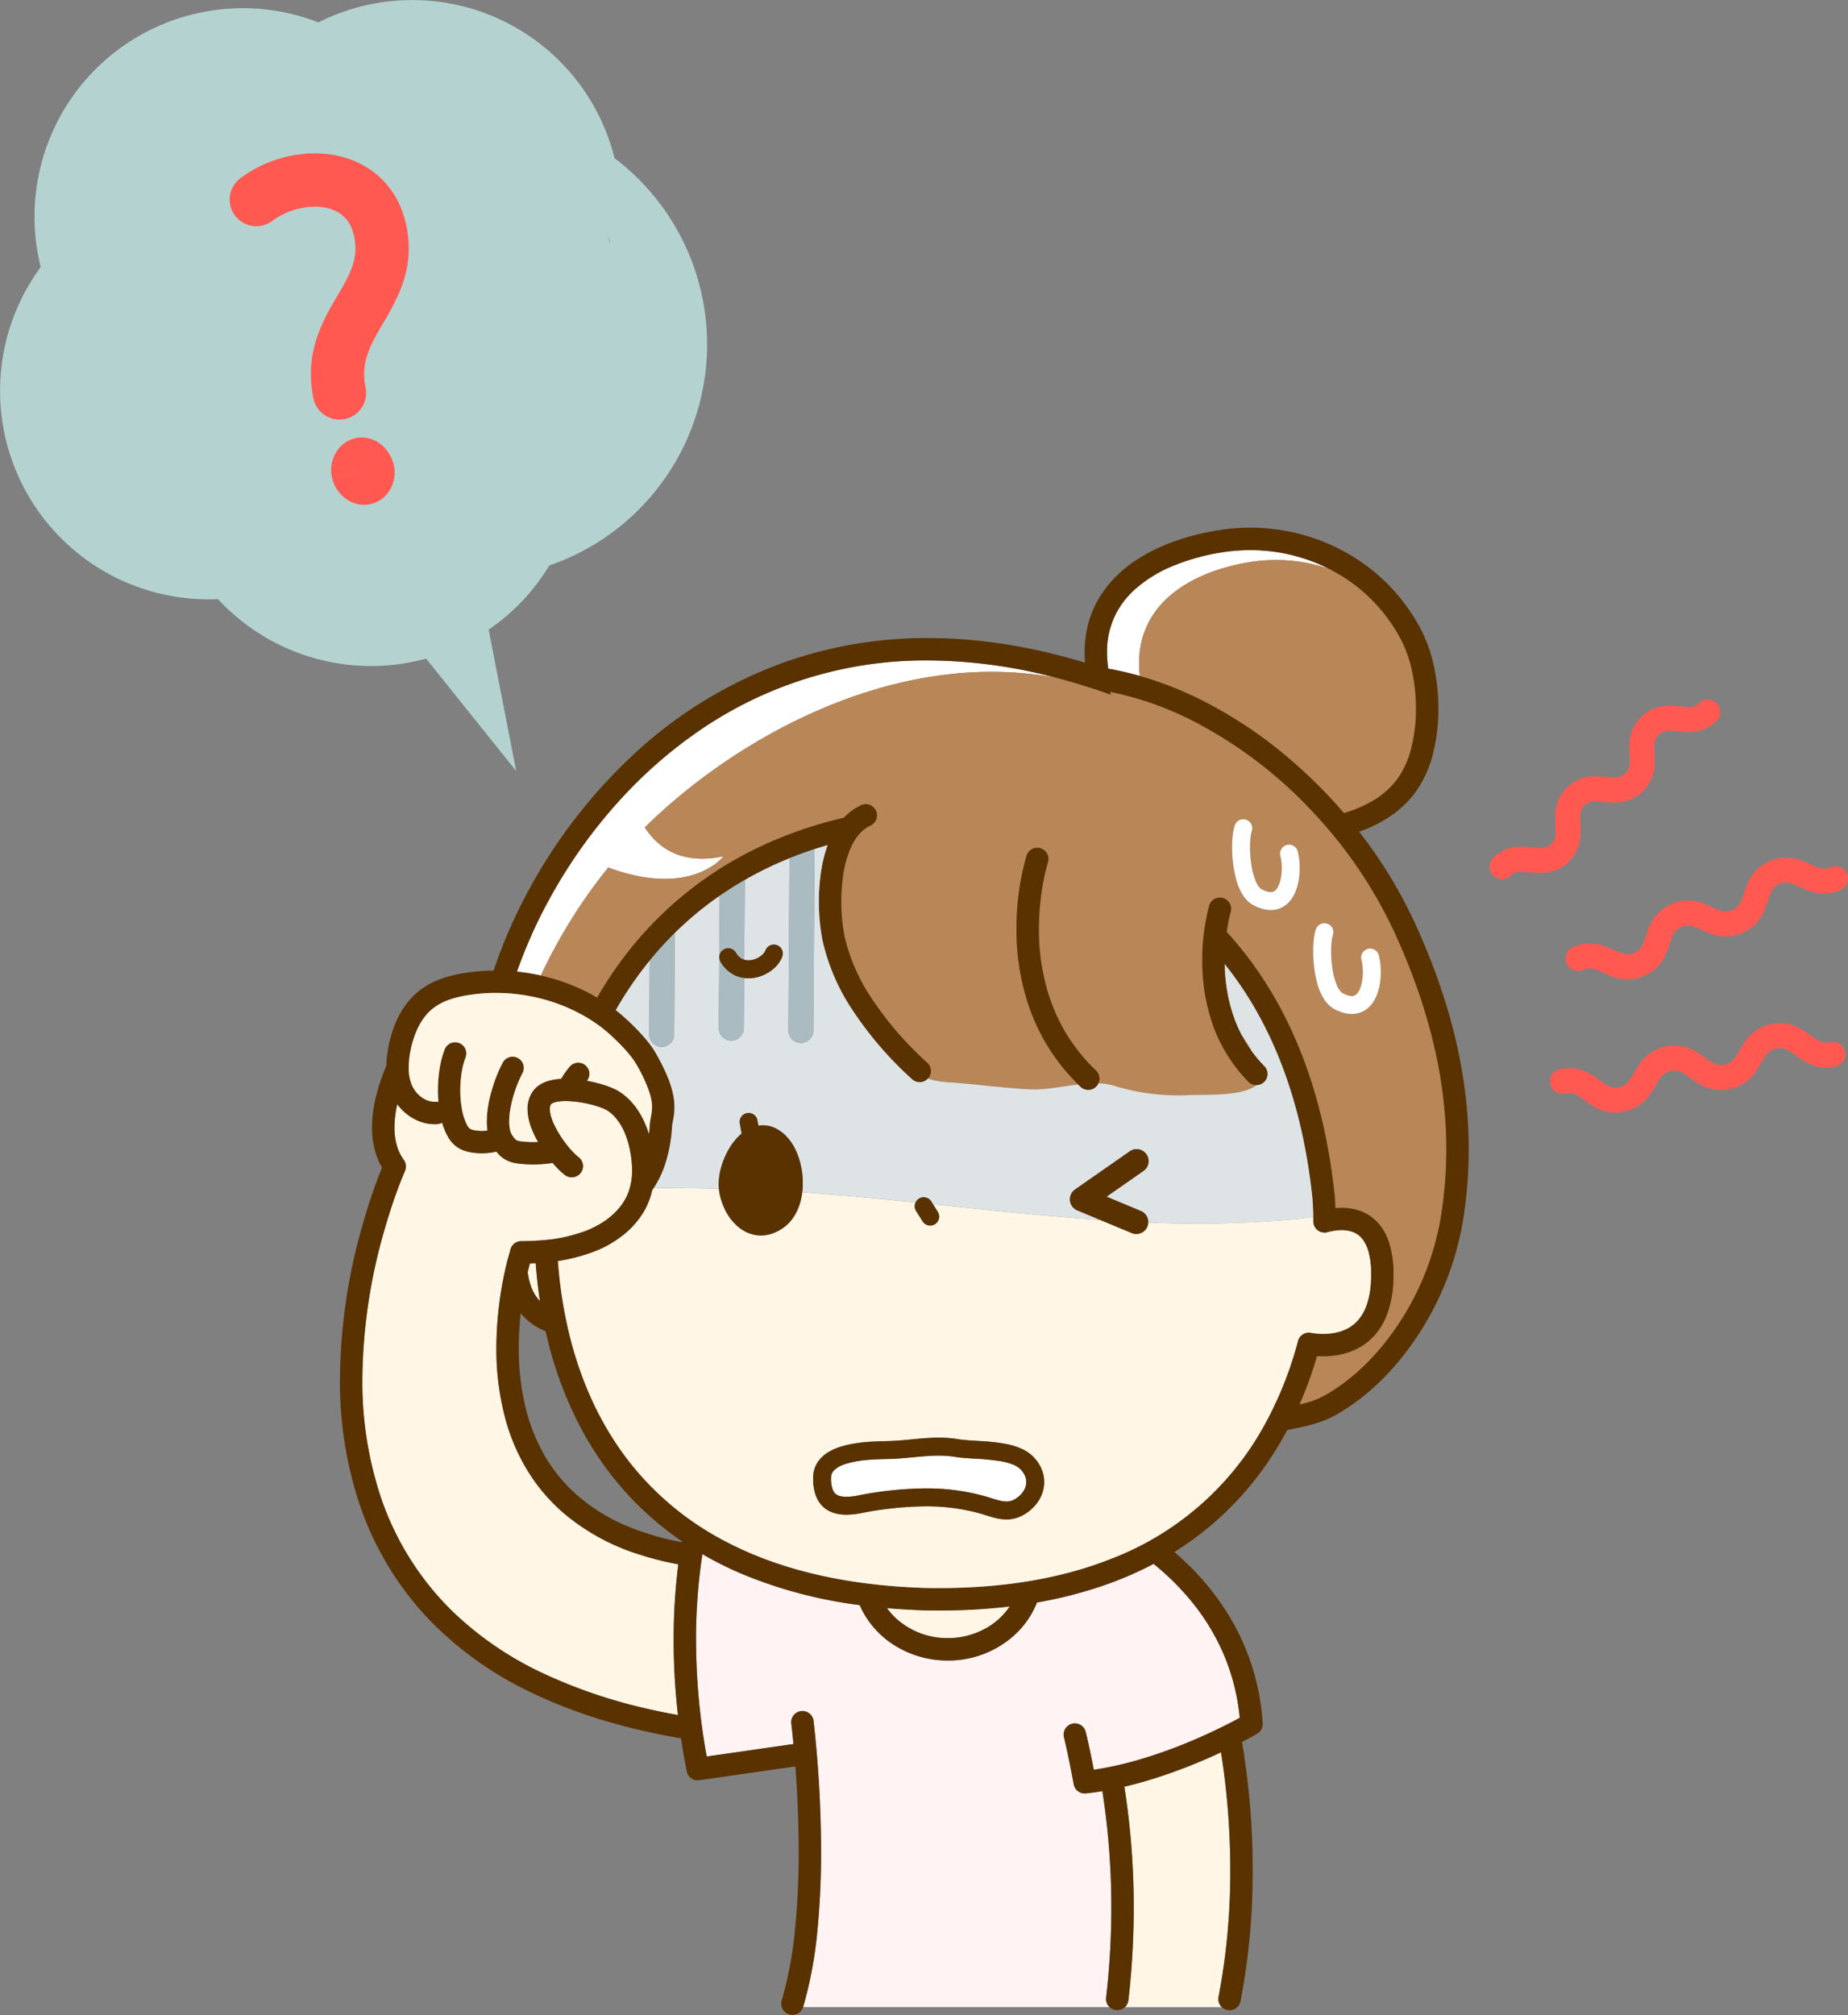
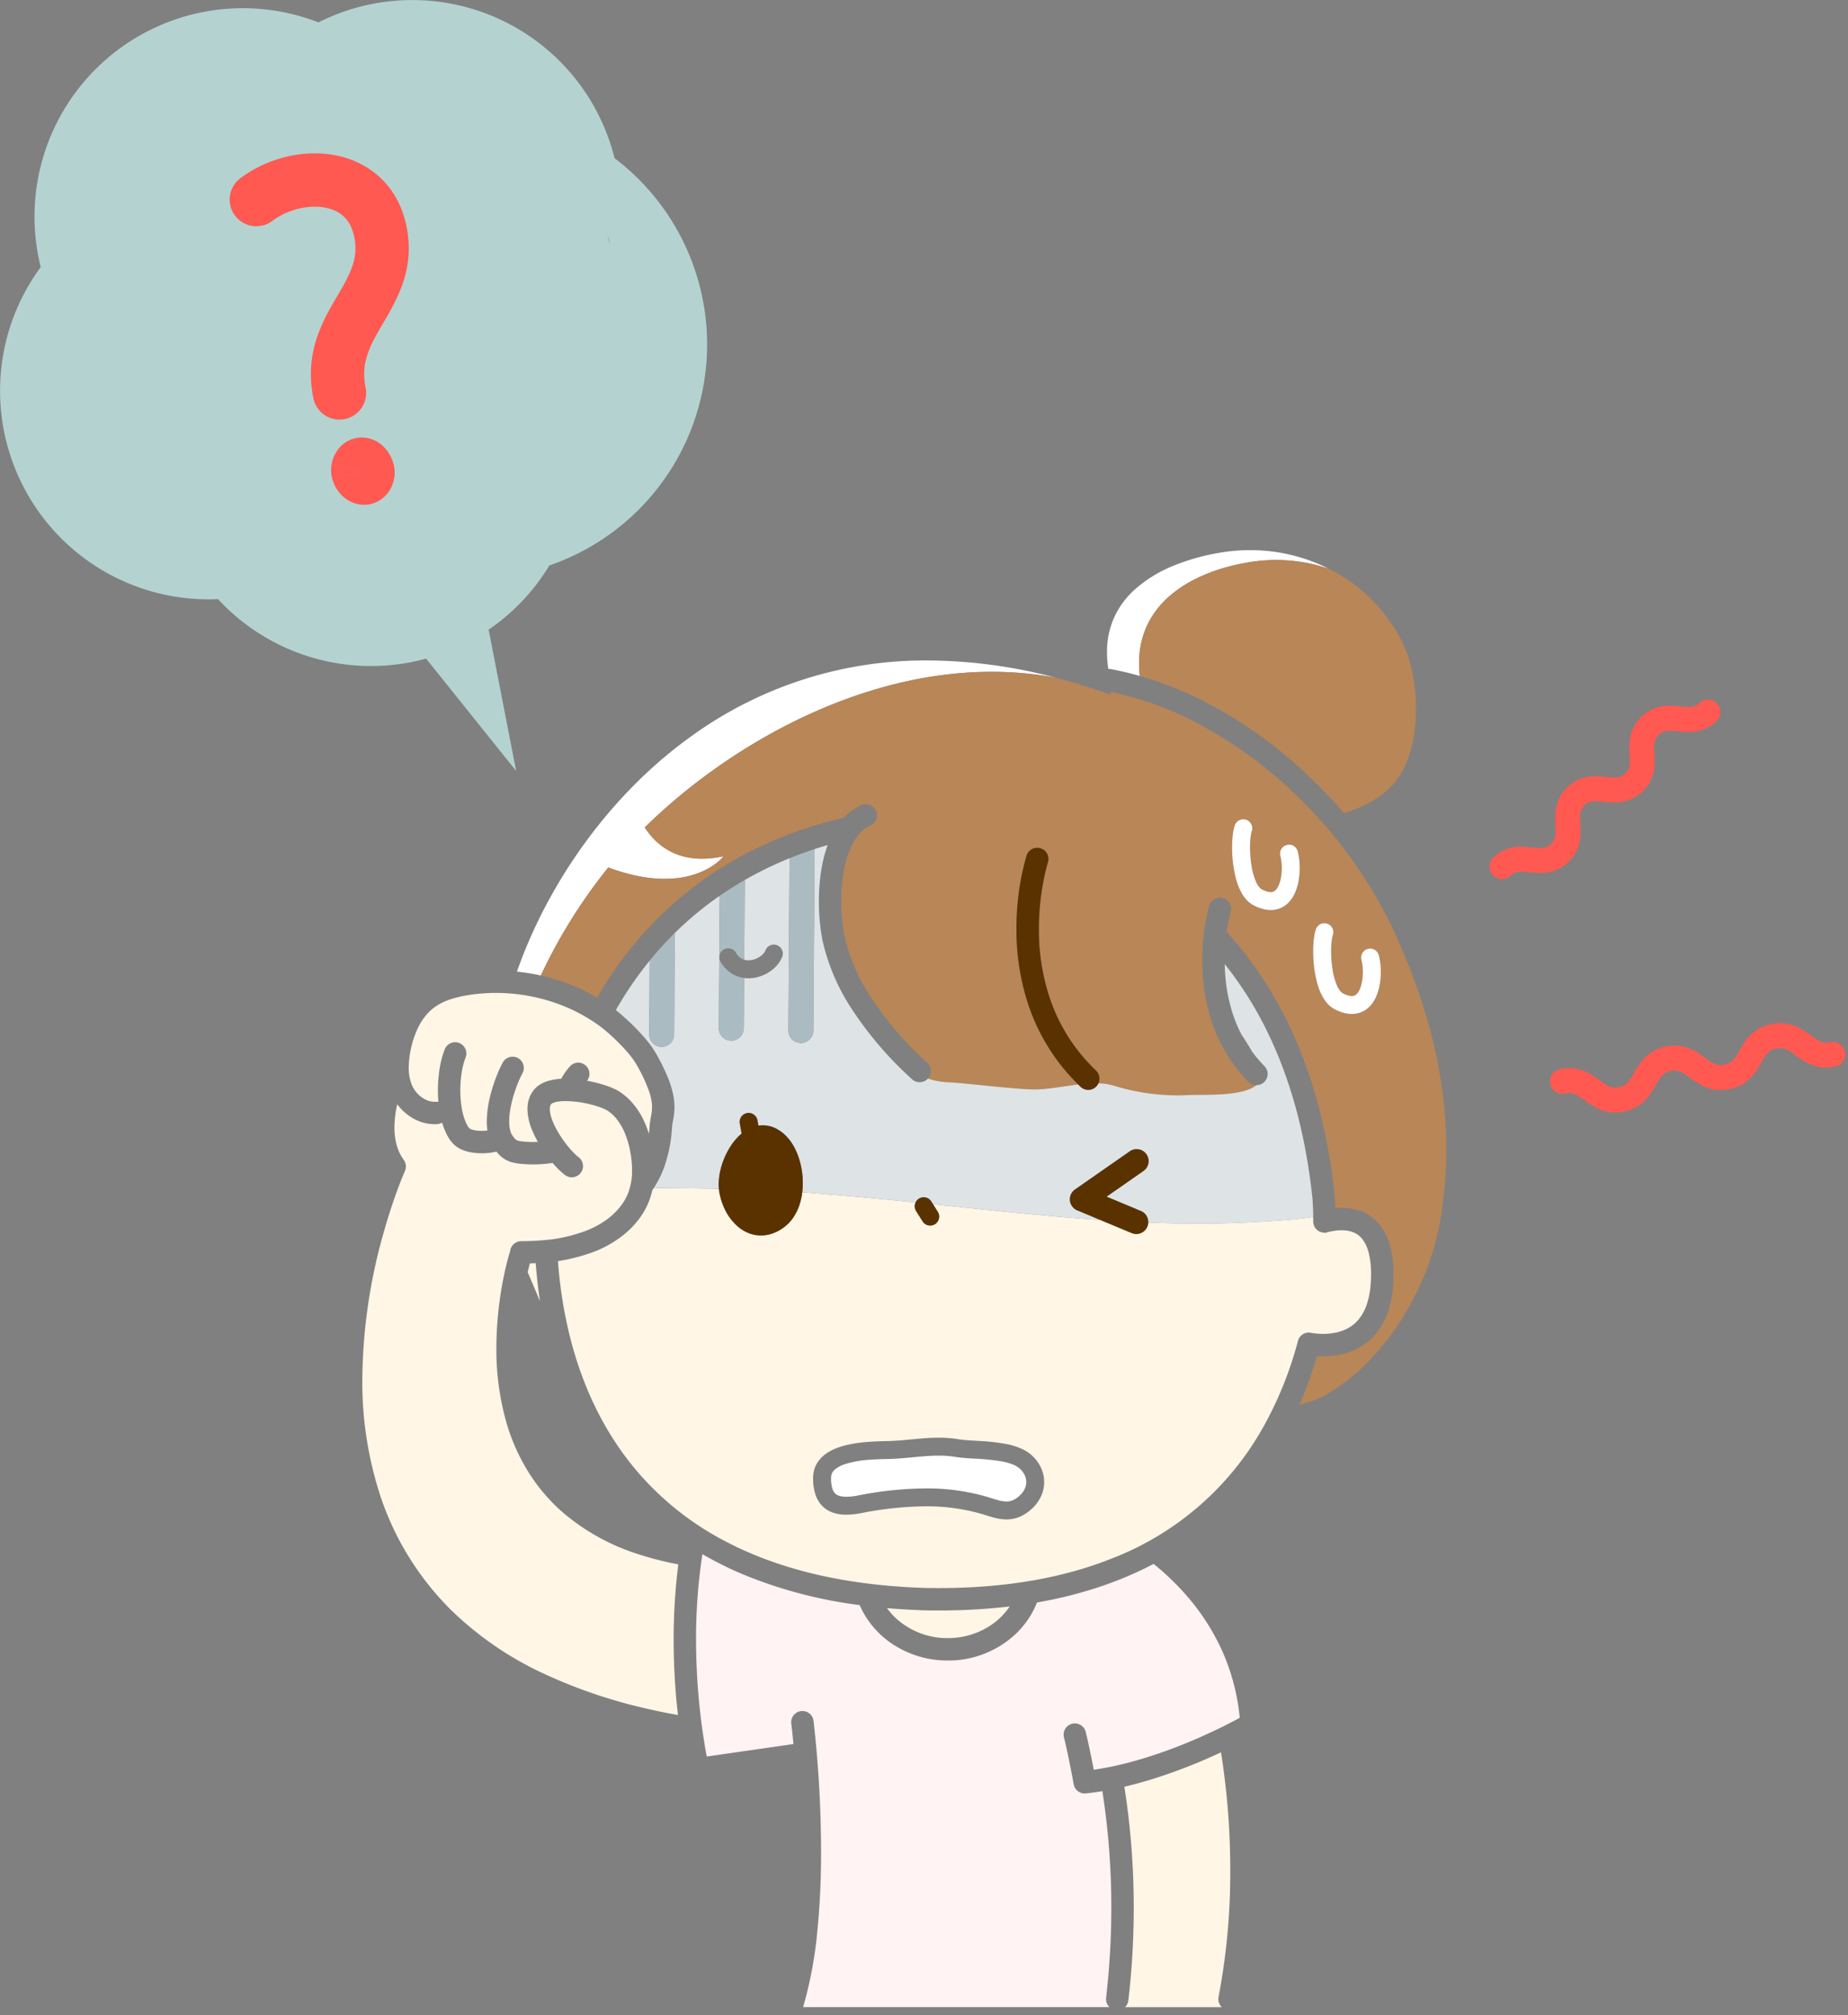
<svg xmlns="http://www.w3.org/2000/svg" width="640" height="697.621" viewBox="0 0 640 697.621">
  <rect x="0" y="0" width="640" height="697.621" fill="#808080" stroke="none" />
  <defs>
    <clipPath id="clip-menopause_pic_01">
      <rect width="640" height="697.621" />
    </clipPath>
  </defs>
  <g id="menopause_pic_01" clip-path="url(#clip-menopause_pic_01)">
    <g id="グループ_28" data-name="グループ 28" transform="translate(-361.553 0.004)">
      <g id="グループ_27" data-name="グループ 27" transform="translate(361.553 -0.004)">
        <path id="パス_236" data-name="パス 236" d="M1102.885,409.145a3.879,3.879,0,0,1,.7.062q5.139.945,10.2,2.4c-2.747-24.525,17.577-36.14,38.2-39.432a56.652,56.652,0,0,1,27.314,2.347,60.384,60.384,0,0,0-27.292-6.478,61.763,61.763,0,0,0-9.674.764,74.936,74.936,0,0,0-16.909,4.648,45.581,45.581,0,0,0-13.677,8.5,29.808,29.808,0,0,0-6.072,7.828,28.653,28.653,0,0,0-3.24,13.643,38.779,38.779,0,0,0,.409,5.513c.009.067.024.142.034.21" transform="translate(-719.053 -177.588)" fill="#fff" />
        <path id="パス_237" data-name="パス 237" d="M1162.341,375.36c-20.626,3.292-40.951,14.907-38.2,39.432a124.938,124.938,0,0,1,22.506,8.938,152.8,152.8,0,0,1,29.538,19.921,171.225,171.225,0,0,1,18.648,18.623,45.921,45.921,0,0,0,9.283-3.841,29.177,29.177,0,0,0,8.885-7.515,30.588,30.588,0,0,0,5.1-10.93,54.482,54.482,0,0,0,1.689-13.835,62.5,62.5,0,0,0-1.3-12.742,43.007,43.007,0,0,0-3.564-10.561,57.232,57.232,0,0,0-21.967-23.341q-1.618-.955-3.3-1.8a56.654,56.654,0,0,0-27.314-2.347" transform="translate(-729.401 -180.777)" fill="#b98657" />
        <path id="パス_238" data-name="パス 238" d="M739.143,513.538c28.912,10.734,39.938-3.893,39.938-3.893-14.739,3.195-22.877-3.148-27.3-9.983,32.717-32.145,87.8-62.01,142.292-51.845a175.487,175.487,0,0,0-44.227-5.954A138.117,138.117,0,0,0,768.1,467.95c-21.612,15.435-37.721,35.729-48.423,54.836a169.757,169.757,0,0,0-12.167,26.8,70.956,70.956,0,0,1,8.275,1.354,183.96,183.96,0,0,1,22.177-35.925c.386-.492.784-.985,1.181-1.478" transform="translate(-528.487 -213.21)" fill="#fff" />
-         <path id="パス_239" data-name="パス 239" d="M718.974,858.26c-.711-4.62-1.185-9.033-1.488-13.159-.658.03-1.326.056-2.01.077-.039.146-.08.295-.123.457-.187.708-.406,1.575-.64,2.57a23.25,23.25,0,0,0,1.11,4.793,14.529,14.529,0,0,0,3.149,5.262" transform="translate(-531.963 -407.783)" fill="#fff6e5" />
+         <path id="パス_239" data-name="パス 239" d="M718.974,858.26c-.711-4.62-1.185-9.033-1.488-13.159-.658.03-1.326.056-2.01.077-.039.146-.08.295-.123.457-.187.708-.406,1.575-.64,2.57" transform="translate(-531.963 -407.783)" fill="#fff6e5" />
        <path id="パス_240" data-name="パス 240" d="M1146.657,1257.027a228.73,228.73,0,0,0,4.05-43.779,257.973,257.973,0,0,0-3.208-40.892,187.429,187.429,0,0,1-24.955,9.629c-2.77.832-5.618,1.6-8.514,2.276a268.224,268.224,0,0,1,3.251,41.865,279.1,279.1,0,0,1-1.858,32.1,3.867,3.867,0,0,1-1.16,2.346h33.511a3.876,3.876,0,0,1-1.117-3.541" transform="translate(-724.645 -565.693)" fill="#fff6e5" />
        <path id="パス_241" data-name="パス 241" d="M699.785,893.564a75.062,75.062,0,0,1-26.094-14.325,62.378,62.378,0,0,1-11.252-12.8,68.367,68.367,0,0,1-8.646-19.055,92.525,92.525,0,0,1-3.322-25.3,124.427,124.427,0,0,1,2.356-23.655,95.5,95.5,0,0,1,2.394-9.811A3.879,3.879,0,0,1,659,785.154a94.516,94.516,0,0,0,10.764-.647,54.527,54.527,0,0,0,10.182-2.4,31.973,31.973,0,0,0,7.754-3.748,24.226,24.226,0,0,0,6.007-5.6,18.412,18.412,0,0,0,2.511-4.582,21.737,21.737,0,0,0,1.248-7.59,35.214,35.214,0,0,0-.566-6.067,32.216,32.216,0,0,0-1.836-6.54,20.076,20.076,0,0,0-3.18-5.41,13.845,13.845,0,0,0-2.879-2.594,6.884,6.884,0,0,0-.8-.441c-.367-.178-.822-.374-1.338-.57a33.261,33.261,0,0,0-3.7-1.143,37.355,37.355,0,0,0-8.666-1.175,16.321,16.321,0,0,0-3.042.251,5.565,5.565,0,0,0-1.741.584,1.024,1.024,0,0,0-.287.225,1.92,1.92,0,0,0-.316.639,3.842,3.842,0,0,0-.137,1.088,9.468,9.468,0,0,0,.419,2.559,20.566,20.566,0,0,0,1.27,3.225,37.66,37.66,0,0,0,4.153,6.547A32.356,32.356,0,0,0,677.708,755a12.36,12.36,0,0,0,1.189,1.033,3.881,3.881,0,0,1-4.614,6.242,23.421,23.421,0,0,1-2.976-2.714c-.443-.468-.893-.974-1.345-1.5a45.137,45.137,0,0,1-6.713.512q-2.135,0-4.263-.2a18.973,18.973,0,0,1-2.51-.382,9.915,9.915,0,0,1-5.372-3.143c-.219-.241-.417-.479-.605-.716-.069.02-.136.041-.207.057a22.472,22.472,0,0,1-7.981.306,15.386,15.386,0,0,1-2.911-.681,10.3,10.3,0,0,1-3.1-1.69,10.488,10.488,0,0,1-2.2-2.492,17.506,17.506,0,0,1-1.279-2.415,25.146,25.146,0,0,1-1.13-3.123,3.855,3.855,0,0,1-1.73.528q-.425.025-.848.025a14.762,14.762,0,0,1-4.831-.823,16.425,16.425,0,0,1-4.181-2.174,17.9,17.9,0,0,1-3.964-3.917,37.144,37.144,0,0,0-.972,8.051,22.559,22.559,0,0,0,.757,6.018A15.935,15.935,0,0,0,618.392,757a3.866,3.866,0,0,1,.4,3.875l-.005.012-.027.06c-.025.056-.064.144-.115.264-.1.238-.257.6-.456,1.08-.4.959-.97,2.388-1.661,4.231-1.381,3.687-3.232,9.035-5.083,15.607a190.129,190.129,0,0,0-7.4,50.629,126.685,126.685,0,0,0,6.52,41.4,100.041,100.041,0,0,0,24.332,38.8A115.353,115.353,0,0,0,667.385,935.1a177.035,177.035,0,0,0,35.624,12c3.535.809,7,1.5,10.347,2.1a230.47,230.47,0,0,1-1.493-26.011,205.915,205.915,0,0,1,1.62-26.158,107.527,107.527,0,0,1-13.7-3.469" transform="translate(-478.567 -355.448)" fill="#fff6e5" />
        <path id="パス_242" data-name="パス 242" d="M969.4,1193.358a271.358,271.358,0,0,0,1.807-31.2,260.665,260.665,0,0,0-3.1-40.336c-1.891.313-3.793.577-5.7.781a3.879,3.879,0,0,1-4.234-3.172l-.019-.106-.057-.317c-.051-.277-.125-.681-.22-1.189-.189-1.014-.46-2.438-.781-4.068-.642-3.257-1.492-7.354-2.3-10.6a3.881,3.881,0,0,1,7.535-1.862c.857,3.473,1.72,7.641,2.376,10.966.154.779.294,1.508.422,2.172a119.433,119.433,0,0,0,16.713-3.794,172.139,172.139,0,0,0,18.006-6.569c7.273-3.1,12.942-6.05,15.832-7.624a73.783,73.783,0,0,0-5.685-22.271,76.725,76.725,0,0,0-11.616-18.742,90.127,90.127,0,0,0-12.532-12.276,124.472,124.472,0,0,1-17.986,7.7,149.062,149.062,0,0,1-22.406,5.661c-.206.526-.423,1.046-.658,1.557a30.562,30.562,0,0,1-7.109,9.705,34.084,34.084,0,0,1-23.118,8.829,34.529,34.529,0,0,1-18.25-5.135,31.26,31.26,0,0,1-11.977-13.4c-.1-.216-.188-.438-.282-.657a157.268,157.268,0,0,1-41.247-10.986,122.8,122.8,0,0,1-13.225-6.641,192.7,192.7,0,0,0-2.2,29.683,226.018,226.018,0,0,0,3.693,40.372l30.044-4.32c-.39-4.129-.7-6.689-.75-7.073l-.006-.05h0a3.881,3.881,0,0,1,7.7-.973,403.519,403.519,0,0,1,2.611,45.248,275.068,275.068,0,0,1-1.285,27.619,141.5,141.5,0,0,1-4.927,26.3l0,.009h106.1a3.871,3.871,0,0,1-1.166-3.239" transform="translate(-586.334 -501.723)" fill="#fff3f3" />
        <path id="パス_243" data-name="パス 243" d="M973.183,1076.157c-.977,0-1.963-.008-2.954-.021a4.088,4.088,0,0,1-.45.016c-.47-.012-.9-.031-1.3-.044-.372-.007-.769-.011-1.2-.019a3.821,3.821,0,0,1-.439-.035q-6.01-.219-11.668-.725a23.491,23.491,0,0,0,3.191,3.605,26.329,26.329,0,0,0,17.864,6.78,26.772,26.772,0,0,0,14.154-3.966,24.053,24.053,0,0,0,7.3-6.991,207.383,207.383,0,0,1-24.5,1.4" transform="translate(-647.994 -518.599)" fill="#fff6e5" />
        <path id="パス_244" data-name="パス 244" d="M990.414,497.514a151.261,151.261,0,0,0-40.5-30.772A112.809,112.809,0,0,0,920.727,456.4l.167.991c-6.537-2.343-12.9-4.295-19.1-5.907-54.488-10.165-109.575,19.7-142.292,51.845,4.42,6.835,12.557,13.178,27.3,9.983,0,0-11.026,14.627-39.938,3.893-.4.493-.8.986-1.181,1.478A183.968,183.968,0,0,0,723.5,554.609c1.974.445,3.928.965,5.851,1.576A67.491,67.491,0,0,1,743,562.251,134.673,134.673,0,0,1,753.379,546.8a126.674,126.674,0,0,1,48.1-37.757,143.812,143.812,0,0,1,26.965-9.082,19.159,19.159,0,0,1,5.916-4.308,3.881,3.881,0,1,1,3.259,7.044,11.343,11.343,0,0,0-3.469,2.524,17.074,17.074,0,0,0-2.765,3.988,35.792,35.792,0,0,0-3.275,11.3,62.279,62.279,0,0,0-.558,8.464,61.258,61.258,0,0,0,1.1,11.9,64.108,64.108,0,0,0,9.251,21.395A117.107,117.107,0,0,0,857.33,584.8a3.881,3.881,0,0,1,.243,5.476,25.5,25.5,0,0,0,6.644,1.256c9.176.539,19.444,2.076,29.064,2.486,4.843.207,10.695-1.021,16.332-1.694a69.454,69.454,0,0,1-17.035-26.915,82,82,0,0,1-4.348-26.905,90.068,90.068,0,0,1,3.5-25.441h0a3.881,3.881,0,0,1,7.384,2.39h0l0,.01-.02.064c-.019.062-.05.162-.089.3-.081.273-.2.69-.345,1.24-.291,1.1-.685,2.73-1.08,4.788a89.171,89.171,0,0,0-1.587,16.651,74.3,74.3,0,0,0,3.919,24.356A61.678,61.678,0,0,0,915.77,587.5a3.88,3.88,0,0,1,.842,4.425,19.943,19.943,0,0,1,5.206.776,75.284,75.284,0,0,0,25.911,3.306c6.059-.29,18.683.539,23.564-3.443a3.869,3.869,0,0,1-2.733-1.157,53.682,53.682,0,0,1-12.876-21.348,67.1,67.1,0,0,1-3.108-20.634,73.368,73.368,0,0,1,2.383-19.018h0a3.881,3.881,0,0,1,7.445,2.2l-.012.042c-.012.042-.032.113-.058.21-.052.194-.13.5-.226.894-.192.8-.453,1.986-.716,3.489-.121.69-.241,1.451-.356,2.266a127.681,127.681,0,0,1,12.484,16.09c12.295,18.737,21.552,43.293,24.913,75.264l0,.032c.007.068.151,1.579.25,4.236l.132-.013c.25-.021.506-.036.762-.049.075,0,.146-.011.221-.014.336-.015.678-.024,1.026-.024a19.447,19.447,0,0,1,5.181.67,15.394,15.394,0,0,1,8.357,5.668,19.7,19.7,0,0,1,2.951,5.841,35.47,35.47,0,0,1,1.486,10.875h0c0,.122,0,.248-.005.371,0,.36,0,.719-.014,1.09,0,.049,0,.095-.006.143a37.953,37.953,0,0,1-1.97,11.586c-.136.386-.28.763-.431,1.133l-.027.075c-.016.036-.032.069-.046.1a22.847,22.847,0,0,1-4.274,6.819,20.419,20.419,0,0,1-4.223,3.5,22.31,22.31,0,0,1-6.018,2.592,28.189,28.189,0,0,1-7.326.93h-.038c-.264,0-.52,0-.773-.011l-.323-.01-.47-.02-.318-.017-.234-.015a139.682,139.682,0,0,1-6.053,16.787c.442-.1.88-.21,1.31-.32a30.193,30.193,0,0,0,7.192-2.7c10.242-5.7,19.346-14.89,26.355-25.728a95.455,95.455,0,0,0,13.946-35.324,146.156,146.156,0,0,0,2.035-24.322c0-26.169-6.97-51.273-18.18-75.581a157.281,157.281,0,0,0-28.494-41.651M985.9,521.952a17.5,17.5,0,0,1-1.411,4.429,11.449,11.449,0,0,1-1.747,2.644,8.465,8.465,0,0,1-6.459,2.912,10.9,10.9,0,0,1-2.939-.425,15.863,15.863,0,0,1-3.027-1.22,8.769,8.769,0,0,1-2.242-1.688,11.947,11.947,0,0,1-1.644-2.157,20.705,20.705,0,0,1-2.113-5.077,42.6,42.6,0,0,1-1.422-11.142c0-1.123.042-2.2.126-3.2a24.332,24.332,0,0,1,.38-2.788,12.651,12.651,0,0,1,.434-1.63,3.1,3.1,0,1,1,5.867,2.034,6.8,6.8,0,0,0-.215.832c-.074.364-.143.8-.2,1.292a30.281,30.281,0,0,0-.182,3.459,39.869,39.869,0,0,0,.5,6.307,23.012,23.012,0,0,0,1.545,5.561,7.631,7.631,0,0,0,1.373,2.178,2.579,2.579,0,0,0,.651.507,9.735,9.735,0,0,0,1.841.752,4.711,4.711,0,0,0,1.265.2,2.218,2.218,0,0,0,1.2-.306,3.291,3.291,0,0,0,1.017-1.038,7,7,0,0,0,.648-1.265,12.175,12.175,0,0,0,.64-2.256,18.76,18.76,0,0,0,.313-3.473,16.9,16.9,0,0,0-.482-4.178,3.1,3.1,0,0,1,6-1.6,22.941,22.941,0,0,1,.692,5.777,25.058,25.058,0,0,1-.409,4.563m28.082,35.982a17.491,17.491,0,0,1-1.411,4.429,11.5,11.5,0,0,1-1.747,2.644,8.467,8.467,0,0,1-6.459,2.911,10.9,10.9,0,0,1-2.939-.425,15.944,15.944,0,0,1-3.027-1.22,8.786,8.786,0,0,1-2.242-1.689,11.981,11.981,0,0,1-1.644-2.156,20.7,20.7,0,0,1-2.112-5.077,42.579,42.579,0,0,1-1.423-11.142c0-1.123.042-2.2.126-3.2a24.221,24.221,0,0,1,.38-2.788,12.7,12.7,0,0,1,.435-1.631,3.1,3.1,0,1,1,5.866,2.035,6.572,6.572,0,0,0-.216.832c-.073.364-.143.8-.2,1.292a30.271,30.271,0,0,0-.182,3.459,39.918,39.918,0,0,0,.5,6.307,23.023,23.023,0,0,0,1.545,5.561,7.639,7.639,0,0,0,1.373,2.177,2.587,2.587,0,0,0,.651.507,9.737,9.737,0,0,0,1.841.752,4.707,4.707,0,0,0,1.264.2,2.217,2.217,0,0,0,1.2-.306,3.281,3.281,0,0,0,1.016-1.037,6.993,6.993,0,0,0,.649-1.265,12.181,12.181,0,0,0,.639-2.256,18.766,18.766,0,0,0,.313-3.473,16.889,16.889,0,0,0-.482-4.178,3.1,3.1,0,1,1,6-1.6,22.932,22.932,0,0,1,.691,5.777,25.049,25.049,0,0,1-.408,4.563" transform="translate(-536.203 -216.876)" fill="#b98657" />
        <path id="パス_245" data-name="パス 245" d="M1230.355,814.667h0c-2.262.32-4.505.551-6.7.724,2.191-.173,4.434-.4,6.7-.724" transform="translate(-777.544 -393.098)" fill="#b98657" />
-         <path id="パス_246" data-name="パス 246" d="M942.026,458.294q.655-.234,1.3-.482a46.278,46.278,0,0,0,9.6-4.956,35.9,35.9,0,0,0,8.126-7.6,38.248,38.248,0,0,0,6.469-13.7,62.217,62.217,0,0,0,1.949-15.827A70.229,70.229,0,0,0,968,401.385a50.607,50.607,0,0,0-4.248-12.495A65,65,0,0,0,938.825,362.4a67.956,67.956,0,0,0-34.534-9.358,69.5,69.5,0,0,0-10.889.859,84.356,84.356,0,0,0-16.681,4.355,61.162,61.162,0,0,0-11.394,5.68,41.441,41.441,0,0,0-13.185,13.14,34.892,34.892,0,0,0-3.83,8.843,38.244,38.244,0,0,0-1.355,10.267c0,1.169.053,2.362.15,3.575-19.508-5.887-37.651-8.518-54.415-8.518a148.13,148.13,0,0,0-47.644,7.667,151.588,151.588,0,0,0-54.562,32.882,182.417,182.417,0,0,0-34.739,44.342,176.066,176.066,0,0,0-13.469,30.223,68.594,68.594,0,0,0-9.6.772,46.563,46.563,0,0,0-7.863,1.843,27.992,27.992,0,0,0-7.546,3.807A24.473,24.473,0,0,0,612.791,517a30.123,30.123,0,0,0-4.509,7.6,41.772,41.772,0,0,0-2.417,8.152,38.92,38.92,0,0,0-.728,6.535c-.167.394-.335.794-.5,1.21a68.82,68.82,0,0,0-3.052,9.321,45.916,45.916,0,0,0-1.421,10.866,30.277,30.277,0,0,0,1.039,8.089,24.131,24.131,0,0,0,2.438,5.8,193.1,193.1,0,0,0-6.9,20.35,197.8,197.8,0,0,0-7.686,52.734A134.391,134.391,0,0,0,596,691.592a107.839,107.839,0,0,0,26.2,41.77,123.087,123.087,0,0,0,34.649,23.664c17.114,8.032,35.006,12.557,50.327,15.133.552,3.717,1.2,7.526,1.975,11.428a3.885,3.885,0,0,0,4.36,3.087l33.268-4.784c.59,7.886,1.142,18.238,1.141,29.4a267.47,267.47,0,0,1-1.245,26.83,133.985,133.985,0,0,1-4.632,24.836,3.881,3.881,0,0,0,7.424,2.263l0-.009a141.506,141.506,0,0,0,4.927-26.3,275.214,275.214,0,0,0,1.285-27.619,403.468,403.468,0,0,0-2.611-45.247,3.881,3.881,0,0,0-7.7.972l.006.051c.048.383.36,2.943.749,7.072l-30.044,4.32a226.023,226.023,0,0,1-3.694-40.371,192.607,192.607,0,0,1,2.2-29.683,122.887,122.887,0,0,0,13.225,6.641,157.272,157.272,0,0,0,41.247,10.986c.095.219.183.441.283.658a31.256,31.256,0,0,0,11.977,13.4,34.535,34.535,0,0,0,18.25,5.135,34.087,34.087,0,0,0,23.118-8.829,30.571,30.571,0,0,0,7.109-9.705c.235-.511.452-1.031.658-1.557a149.075,149.075,0,0,0,22.406-5.661,124.5,124.5,0,0,0,17.986-7.7,90.128,90.128,0,0,1,12.531,12.276,76.762,76.762,0,0,1,11.617,18.742,73.784,73.784,0,0,1,5.684,22.272c-2.89,1.573-8.558,4.521-15.831,7.623a172.078,172.078,0,0,1-18.006,6.569,119.482,119.482,0,0,1-16.713,3.794c-.127-.664-.269-1.394-.422-2.172-.656-3.326-1.518-7.493-2.376-10.966a3.881,3.881,0,0,0-7.535,1.862c.8,3.25,1.654,7.347,2.3,10.6.321,1.63.591,3.054.781,4.068.095.507.169.912.22,1.189l.058.317.019.106a3.879,3.879,0,0,0,4.233,3.172c1.906-.2,3.809-.469,5.7-.781a260.664,260.664,0,0,1,3.1,40.336,271.353,271.353,0,0,1-1.806,31.2,3.881,3.881,0,0,0,7.71.893,279.087,279.087,0,0,0,1.858-32.1,268.235,268.235,0,0,0-3.25-41.865c2.9-.677,5.744-1.444,8.513-2.276a187.457,187.457,0,0,0,24.955-9.629,258.1,258.1,0,0,1,3.208,40.892,228.677,228.677,0,0,1-4.05,43.779,3.881,3.881,0,0,0,7.617,1.5,236.409,236.409,0,0,0,4.195-45.275,260.954,260.954,0,0,0-3.708-44.464c3.3-1.712,5.221-2.835,5.271-2.864a3.872,3.872,0,0,0,1.909-3.6,81.417,81.417,0,0,0-10.415-35.116,88.857,88.857,0,0,0-14.141-18.579c-2.006-2.032-4.033-3.9-6.042-5.626q2.784-1.736,5.394-3.58a108.846,108.846,0,0,0,29.933-32.061q2.006-3.256,3.758-6.56c1.527-.311,3.1-.623,4.692-.972,1.963-.432,3.962-.927,5.955-1.577a33.308,33.308,0,0,0,5.9-2.529c11.616-6.482,21.508-16.581,29.092-28.291a103.156,103.156,0,0,0,15.084-38.252,153.987,153.987,0,0,0,2.142-25.61c0-27.566-7.348-53.8-18.893-78.833a160.6,160.6,0,0,0-19.057-31.094M970.18,592.542a95.446,95.446,0,0,1-13.946,35.324c-7.009,10.838-16.112,20.028-26.354,25.728a30.17,30.17,0,0,1-7.192,2.7c-.431.111-.869.216-1.31.32a139.658,139.658,0,0,0,6.053-16.787l.234.014.318.017c.154.008.311.014.47.02l.323.011c.253.006.509.01.773.011h.038a28.21,28.21,0,0,0,7.326-.929,22.309,22.309,0,0,0,6.018-2.593,20.412,20.412,0,0,0,4.223-3.5,22.851,22.851,0,0,0,4.274-6.819c.014-.035.03-.068.046-.1s.019-.05.028-.075c.15-.37.294-.747.431-1.133a37.948,37.948,0,0,0,1.97-11.586c0-.048,0-.094.006-.143.009-.371.012-.731.014-1.091,0-.123.005-.249.005-.371h0a35.46,35.46,0,0,0-1.486-10.875,19.69,19.69,0,0,0-2.952-5.841,15.39,15.39,0,0,0-8.357-5.668,19.472,19.472,0,0,0-5.181-.67q-.522,0-1.026.024c-.075,0-.147.01-.221.014-.257.014-.513.028-.762.05l-.131.012c-.1-2.657-.244-4.168-.25-4.236l0-.032c-3.36-31.971-12.618-56.527-24.913-75.264a127.657,127.657,0,0,0-12.483-16.09c.115-.816.235-1.576.356-2.267.263-1.5.524-2.691.716-3.488.1-.4.174-.7.226-.895.026-.1.046-.167.058-.21l.012-.042a3.881,3.881,0,0,0-7.444-2.2h0A73.358,73.358,0,0,0,887.7,502.9a67.093,67.093,0,0,0,3.108,20.634,53.682,53.682,0,0,0,12.876,21.348,3.881,3.881,0,0,0,5.53-5.447,45.489,45.489,0,0,1-7.9-10.835,48.294,48.294,0,0,1-3.125-7.459,58.738,58.738,0,0,1-2.718-17.012,123.965,123.965,0,0,1,11.89,17.886c8.978,16.4,15.722,37.037,18.471,63.117.016.175.228,2.523.29,6.484q-1,.165-1.987.306.991-.14,1.987-.306c.008.513.014,1.05.016,1.616a3.877,3.877,0,0,0,3.967,3.862l0,.141c.276-.087.589-.181.936-.274.139-.037.285-.074.434-.112l.089-.022.048-.011c.269-.065.555-.126.849-.184l.166-.034c.3-.056.606-.107.921-.152l.194-.026c.326-.043.657-.079.992-.105l.14-.009c.357-.024.717-.04,1.076-.04a11.251,11.251,0,0,1,3.649.555,7.614,7.614,0,0,1,2.321,1.267,8.012,8.012,0,0,1,1.529,1.645,13.178,13.178,0,0,1,1.9,4.351,30.027,30.027,0,0,1,.817,7.473q0,.615-.017,1.259h0c-.01.4-.033.778-.053,1.16-.009.169-.013.349-.024.515s-.027.3-.039.452c-.029.378-.057.757-.1,1.117,0,.015,0,.028-.006.043a27.179,27.179,0,0,1-1.226,5.772c-.185.545-.378,1.069-.588,1.55a14.665,14.665,0,0,1-2.95,4.487,12.673,12.673,0,0,1-2.66,2.075,15.183,15.183,0,0,1-4.472,1.7,21.131,21.131,0,0,1-4.451.454h-.032q-.3,0-.591-.009l-.215-.007c-.136,0-.271-.01-.4-.017l-.2-.011c-.156-.009-.309-.02-.458-.031l-.093-.007q-.274-.023-.528-.049l-.107-.011-.389-.044-.114-.014-.359-.049-.072-.01c-.282-.042-.527-.083-.723-.12a3.881,3.881,0,0,0-4.456,2.813,127.37,127.37,0,0,1-11.94,29.7,102.208,102.208,0,0,1-53.137,45.87c-15.815,6.215-35.271,10-59.248,10q-1.61,0-3.247-.023c-.1,0-.192,0-.287.01l-.939-.033H792c-.332-.007-.643-.01-.946-.015-.075-.007-.148-.017-.224-.019-28.961-1.013-51.219-7.123-68.373-16.161a102.072,102.072,0,0,1-30.739-24.5c-11.773-13.925-18.676-29.82-22.628-44.87a152.47,152.47,0,0,1-4.5-27.579,63.245,63.245,0,0,0,10.555-2.576,38.6,38.6,0,0,0,12.544-6.832,30.6,30.6,0,0,0,5.019-5.26,25.571,25.571,0,0,0,4.552-9.9c.174-.246.336-.5.5-.75a34.839,34.839,0,0,0,3.924-8.182,50.341,50.341,0,0,0,2.382-12.833,11.394,11.394,0,0,1,.141-1.164c.107-.659.275-1.46.427-2.43a21.516,21.516,0,0,0,.279-3.388,21.119,21.119,0,0,0-.313-3.578,32.447,32.447,0,0,0-1.968-6.648,70.1,70.1,0,0,0-4.357-8.74A31.778,31.778,0,0,0,695.3,530.5a71.888,71.888,0,0,0-5.838-6.2c-1.682-1.6-3.35-3.049-4.872-4.24q2.707-4.727,5.634-8.986,2.953-4.3,6.1-8.14a119.028,119.028,0,0,1,8.628-9.493,117.44,117.44,0,0,1,14.068-11.868c.515-.369,1.034-.719,1.551-1.078q4.319-2.994,8.7-5.492a126.6,126.6,0,0,1,15.5-7.527c2.935-1.187,5.835-2.24,8.68-3.168,1.526-.5,3.032-.957,4.522-1.387a47.051,47.051,0,0,0-2.236,8.806,72.125,72.125,0,0,0,.452,24.206,71.773,71.773,0,0,0,10.326,24.024A124.78,124.78,0,0,0,787.208,544a3.881,3.881,0,0,0,5.484-.236l.007-.008a3.881,3.881,0,0,0-.243-5.475h0a117.134,117.134,0,0,1-19.422-22.525,64.11,64.11,0,0,1-9.251-21.394,61.226,61.226,0,0,1-1.1-11.9,62.271,62.271,0,0,1,.558-8.464,35.808,35.808,0,0,1,3.274-11.3,17.088,17.088,0,0,1,2.765-3.988,11.362,11.362,0,0,1,3.469-2.524,3.881,3.881,0,1,0-3.259-7.044,19.167,19.167,0,0,0-5.916,4.308,143.834,143.834,0,0,0-26.964,9.082,126.675,126.675,0,0,0-48.1,37.757,134.739,134.739,0,0,0-10.381,15.449,67.511,67.511,0,0,0-13.647-6.066c-1.922-.611-3.876-1.131-5.85-1.576a70.845,70.845,0,0,0-8.275-1.354,169.721,169.721,0,0,1,12.167-26.8c10.7-19.107,26.811-39.4,48.422-54.835A138.116,138.116,0,0,1,792.691,399a175.489,175.489,0,0,1,44.228,5.954c6.2,1.613,12.565,3.564,19.1,5.907l-.167-.99a112.79,112.79,0,0,1,29.187,10.342,151.257,151.257,0,0,1,40.5,30.771,157.3,157.3,0,0,1,28.5,41.652c11.209,24.308,18.179,49.412,18.179,75.581a146.207,146.207,0,0,1-2.035,24.321M813.722,733.5a26.774,26.774,0,0,1-14.154,3.966,26.331,26.331,0,0,1-17.864-6.78,23.5,23.5,0,0,1-3.191-3.605q5.668.5,11.668.726a4.077,4.077,0,0,0,.439.035c.428.008.825.011,1.2.019.4.013.828.031,1.3.044a3.98,3.98,0,0,0,.451-.016c.99.012,1.977.021,2.954.021a207.382,207.382,0,0,0,24.5-1.4,24.054,24.054,0,0,1-7.3,6.991m-107.6,30.6c-3.351-.6-6.811-1.294-10.347-2.1a177.078,177.078,0,0,1-35.624-12,115.353,115.353,0,0,1-32.479-22.147,100.038,100.038,0,0,1-24.332-38.8,126.658,126.658,0,0,1-6.52-41.4,190.135,190.135,0,0,1,7.4-50.63c1.852-6.572,3.7-11.92,5.084-15.607.69-1.843,1.264-3.272,1.661-4.231.2-.48.353-.842.455-1.081l.115-.264.027-.061.005-.012a3.865,3.865,0,0,0-.4-3.875,15.946,15.946,0,0,1-2.473-5.195,22.541,22.541,0,0,1-.758-6.018,37.151,37.151,0,0,1,.972-8.051,17.913,17.913,0,0,0,3.964,3.917,16.421,16.421,0,0,0,4.182,2.174,14.763,14.763,0,0,0,4.831.823q.422,0,.848-.025A3.858,3.858,0,0,0,624.45,559a25.053,25.053,0,0,0,1.13,3.123,17.558,17.558,0,0,0,1.279,2.415,10.482,10.482,0,0,0,2.2,2.492,10.292,10.292,0,0,0,3.1,1.69,15.376,15.376,0,0,0,2.91.681,22.48,22.48,0,0,0,7.982-.306c.07-.016.138-.037.207-.056.188.236.386.474.6.715a9.919,9.919,0,0,0,5.372,3.143,18.827,18.827,0,0,0,2.51.382q2.126.2,4.264.2a45.142,45.142,0,0,0,6.712-.512c.452.529.9,1.035,1.345,1.5a23.452,23.452,0,0,0,2.976,2.714,3.881,3.881,0,1,0,4.614-6.242,12.482,12.482,0,0,1-1.189-1.033,32.441,32.441,0,0,1-2.879-3.246,37.666,37.666,0,0,1-4.153-6.547,20.519,20.519,0,0,1-1.269-3.224,9.457,9.457,0,0,1-.419-2.559,3.844,3.844,0,0,1,.137-1.089,1.92,1.92,0,0,1,.316-.639,1.035,1.035,0,0,1,.288-.225,5.563,5.563,0,0,1,1.741-.584,16.317,16.317,0,0,1,3.042-.252,37.33,37.33,0,0,1,8.666,1.175,33.188,33.188,0,0,1,3.7,1.143c.516.2.97.392,1.338.57a6.913,6.913,0,0,1,.8.441,13.839,13.839,0,0,1,2.879,2.594,20.061,20.061,0,0,1,3.18,5.41,32.219,32.219,0,0,1,1.836,6.54,35.217,35.217,0,0,1,.567,6.067,21.747,21.747,0,0,1-1.249,7.59,18.424,18.424,0,0,1-2.511,4.582,24.249,24.249,0,0,1-6.007,5.6,31.984,31.984,0,0,1-7.753,3.747,54.537,54.537,0,0,1-10.182,2.4,94.529,94.529,0,0,1-10.764.647,3.879,3.879,0,0,0-3.783,3.464,95.519,95.519,0,0,0-2.394,9.811,124.432,124.432,0,0,0-2.355,23.655,92.54,92.54,0,0,0,3.321,25.3,68.385,68.385,0,0,0,8.646,19.055,62.392,62.392,0,0,0,11.252,12.8,75.049,75.049,0,0,0,26.093,14.325,107.4,107.4,0,0,0,13.7,3.469,205.712,205.712,0,0,0-1.62,26.158,230.466,230.466,0,0,0,1.493,26.011M621.831,519.054a20.266,20.266,0,0,1,5.467-2.732,38.946,38.946,0,0,1,6.551-1.523,60.935,60.935,0,0,1,9.229-.7,63.052,63.052,0,0,1,19.046,2.954,58.53,58.53,0,0,1,16.878,8.5c.924.677,2.066,1.608,3.269,2.675a72.5,72.5,0,0,1,5.449,5.371c.844.93,1.622,1.848,2.28,2.7a20.742,20.742,0,0,1,1.548,2.248,53.948,53.948,0,0,1,4.6,9.714,21.254,21.254,0,0,1,.8,3.1,13.413,13.413,0,0,1,.2,2.273,15.829,15.829,0,0,1-.311,2.927c-.091.5-.2,1.042-.293,1.635a19.211,19.211,0,0,0-.229,1.956c-.053.905-.142,1.819-.249,2.734a33.831,33.831,0,0,0-2.256-5.568,26.172,26.172,0,0,0-3.235-4.873,21.589,21.589,0,0,0-4.495-4.035,14.52,14.52,0,0,0-1.727-.972,28.871,28.871,0,0,0-3.568-1.406,47.671,47.671,0,0,0-6.148-1.534,3.878,3.878,0,0,0-5.973-4.944,24.926,24.926,0,0,0-3.008,4.266,19.553,19.553,0,0,0-4.356.7,11.929,11.929,0,0,0-2.8,1.2,8.7,8.7,0,0,0-2.46,2.162,9.69,9.69,0,0,0-1.6,3.15,11.553,11.553,0,0,0-.459,3.3,19.4,19.4,0,0,0,1.539,7.075,35.381,35.381,0,0,0,2.081,4.274q-.8.034-1.6.035-1.768,0-3.529-.167a11.56,11.56,0,0,1-1.486-.215,2.832,2.832,0,0,1-.781-.28,2.754,2.754,0,0,1-.613-.532,10.575,10.575,0,0,1-.883-1.158,5.48,5.48,0,0,1-.749-1.838,12.963,12.963,0,0,1-.3-2.935,25.759,25.759,0,0,1,.4-4.286,43.282,43.282,0,0,1,1.8-6.831,40.318,40.318,0,0,1,2.415-5.609,3.881,3.881,0,1,0-6.837-3.674,43.98,43.98,0,0,0-1.984,4.275,54.477,54.477,0,0,0-2.478,7.757,36.96,36.96,0,0,0-1.078,8.368,22.376,22.376,0,0,0,.217,3.136,14.431,14.431,0,0,1-3.968-.014,7.7,7.7,0,0,1-1.441-.324,2.6,2.6,0,0,1-.78-.4,2.81,2.81,0,0,1-.565-.671,9.958,9.958,0,0,1-.7-1.353,21.429,21.429,0,0,1-1.428-5,36.739,36.739,0,0,1-.5-6.161,39.276,39.276,0,0,1,.477-6.157,25.705,25.705,0,0,1,1.326-5.143,3.881,3.881,0,0,0-7.236-2.809,33.347,33.347,0,0,0-1.755,6.721,47.008,47.008,0,0,0-.575,7.387c0,1.347.061,2.693.175,4.025a3.861,3.861,0,0,0-.9-.054c-.131.008-.261.011-.39.012a7.008,7.008,0,0,1-2.294-.4,9.1,9.1,0,0,1-3.207-1.976,10.035,10.035,0,0,1-2.256-3.114,15.217,15.217,0,0,1-1.234-6.371,30.274,30.274,0,0,1,.606-5.7,31.768,31.768,0,0,1,2.909-8.665,20.943,20.943,0,0,1,2.379-3.617,16.714,16.714,0,0,1,3.056-2.892M654.719,608.2c.042-.161.083-.311.123-.456.683-.022,1.352-.048,2.01-.078.3,4.126.777,8.54,1.488,13.159a14.519,14.519,0,0,1-3.149-5.262,23.265,23.265,0,0,1-1.11-4.794c.234-.995.452-1.861.64-2.57m35,90.975a63.577,63.577,0,0,1-19.49-12.064,54.545,54.545,0,0,1-9.419-11.39,62.846,62.846,0,0,1-7.738-19.227,87.719,87.719,0,0,1-2.083-19.509,111.312,111.312,0,0,1,.668-12.008,20.21,20.21,0,0,0,1.668,1.82,20.711,20.711,0,0,0,4.452,3.257,22.587,22.587,0,0,0,2.514,1.174l0,.023a133.785,133.785,0,0,0,11.54,32.231A111.522,111.522,0,0,0,687.951,686.9a108.136,108.136,0,0,0,19.518,17.036c-.019.108-.038.213-.058.322a93.6,93.6,0,0,1-17.687-5.078M857.958,382.541a29.816,29.816,0,0,1,6.072-7.828,45.582,45.582,0,0,1,13.677-8.5,74.937,74.937,0,0,1,16.909-4.649,61.762,61.762,0,0,1,9.674-.764,60.385,60.385,0,0,1,27.292,6.478q1.676.849,3.3,1.8a57.23,57.23,0,0,1,21.967,23.341,43.007,43.007,0,0,1,3.564,10.561,62.548,62.548,0,0,1,1.3,12.742,54.519,54.519,0,0,1-1.689,13.835,30.6,30.6,0,0,1-5.1,10.929,29.176,29.176,0,0,1-8.885,7.515,45.9,45.9,0,0,1-9.283,3.841,171.258,171.258,0,0,0-18.648-18.623,152.772,152.772,0,0,0-29.538-19.92,124.9,124.9,0,0,0-22.506-8.938q-5.058-1.443-10.2-2.4a3.932,3.932,0,0,0-.7-.062c-.01-.068-.024-.142-.034-.21a38.78,38.78,0,0,1-.409-5.513,28.657,28.657,0,0,1,3.24-13.643" transform="translate(-471.329 -170.35)" fill="#5a3200" />
        <path id="パス_247" data-name="パス 247" d="M905.741,988.505v0Z" transform="translate(-624.139 -476.98)" fill="#fff6e5" />
        <path id="パス_248" data-name="パス 248" d="M987.612,805.824a382.224,382.224,0,0,1-48.193.914,4.13,4.13,0,0,1-5.726,3.665l-10.919-4.554c-19.29-1.3-38.555-3.418-57.9-5.429l1.654,2.629a3.1,3.1,0,1,1-5.255,3.308q-1.129-1.795-2.256-3.585a3.1,3.1,0,0,1-.181-2.974c-10-1.022-20.03-1.988-30.093-2.77-3.053-.3-6.107-.54-9.16-.76a23.277,23.277,0,0,1-.6,3.14,17.967,17.967,0,0,1-2.649,5.826,13.932,13.932,0,0,1-3.1,3.178,15.111,15.111,0,0,1-3.87,2.1,12.066,12.066,0,0,1-4.072.722,11.619,11.619,0,0,1-4.34-.848,13.384,13.384,0,0,1-3.605-2.187,18.467,18.467,0,0,1-4.853-6.627,22.557,22.557,0,0,1-1.627-5.345h0v0c-.068-.394-.117-.788-.153-1.183-7.514-.144-15.027-.2-22.541-.245-.166.251-.328.5-.5.75a25.548,25.548,0,0,1-4.552,9.9,30.607,30.607,0,0,1-5.018,5.26,38.59,38.59,0,0,1-12.545,6.833,63.3,63.3,0,0,1-10.556,2.576,152.527,152.527,0,0,0,4.5,27.579c3.953,15.05,10.855,30.945,22.629,44.87a102.079,102.079,0,0,0,30.739,24.5c17.154,9.037,39.412,15.148,68.373,16.161.076,0,.15.012.224.019.3,0,.614.009.946.015h.05l.938.032c.1-.005.19-.011.288-.01q1.637.023,3.247.023c23.977,0,43.433-3.782,59.248-10a102.2,102.2,0,0,0,53.138-45.871,127.409,127.409,0,0,0,11.94-29.7,3.881,3.881,0,0,1,4.456-2.813c.2.037.441.078.723.12l.072.01c.113.017.233.033.358.049l.114.014c.125.016.255.031.39.045l.107.011c.169.018.345.034.527.049l.094.007c.149.012.3.022.459.032l.2.011c.131.007.266.012.4.017l.215.007c.193.005.389.008.59.008h.032a21.132,21.132,0,0,0,4.45-.454,15.154,15.154,0,0,0,4.473-1.7,12.678,12.678,0,0,0,2.66-2.074,14.676,14.676,0,0,0,2.95-4.488c.21-.481.4-1,.588-1.551a27.171,27.171,0,0,0,1.226-5.771c0-.015,0-.029.005-.043.039-.36.067-.739.1-1.117.012-.153.029-.3.039-.452s.015-.346.024-.515c.021-.382.042-.761.053-1.16h0q.016-.644.017-1.259a30.049,30.049,0,0,0-.817-7.473,13.176,13.176,0,0,0-1.9-4.352,8.032,8.032,0,0,0-1.529-1.645,7.632,7.632,0,0,0-2.321-1.267,11.238,11.238,0,0,0-3.649-.555c-.36,0-.72.016-1.077.04l-.14.009c-.336.026-.667.062-.993.105l-.193.027c-.315.045-.624.1-.921.152l-.167.033c-.293.058-.579.12-.848.185l-.048.011-.089.022c-.149.037-.3.074-.435.112-.347.093-.66.186-.936.274,0-.047,0-.094,0-.141a3.877,3.877,0,0,1-3.967-3.863c0-.566-.008-1.1-.016-1.616q-1,.165-1.987.306c-2.262.32-4.505.551-6.7.723l-.262.022M829.173,885.938a19.632,19.632,0,0,1,3.249-1.422,31.776,31.776,0,0,1,4.6-1.156,55.736,55.736,0,0,1,6.047-.711c2.541-.171,4.813-.2,6.329-.237,2.823-.072,5.649-.354,8.536-.63s5.836-.541,8.9-.542a41.273,41.273,0,0,1,6.778.524c.921.153,2.071.27,3.353.366s2.7.175,4.182.269a67.771,67.771,0,0,1,9.275,1.066,22.693,22.693,0,0,1,5.9,1.986,13.089,13.089,0,0,1,2.942,2.064,13.429,13.429,0,0,1,3.059,4.238,11.717,11.717,0,0,1-.146,10.011,13.662,13.662,0,0,1-3.4,4.378,14.405,14.405,0,0,1-4.2,2.608,11.671,11.671,0,0,1-4.267.792,17.741,17.741,0,0,1-4.672-.718c-1.444-.394-2.8-.86-4.157-1.254a68.474,68.474,0,0,0-19.249-2.566,118.89,118.89,0,0,0-22.192,2.349,27.709,27.709,0,0,1-5.152.547,14.984,14.984,0,0,1-3.792-.449,10.137,10.137,0,0,1-3.473-1.626,9.2,9.2,0,0,1-1.883-1.864,10.753,10.753,0,0,1-1.651-3.263,17.835,17.835,0,0,1-.734-5.386c0-.083,0-.172,0-.264h0v-.014h0a10.112,10.112,0,0,1,.467-2.969,9.538,9.538,0,0,1,1.278-2.579,12.019,12.019,0,0,1,4.068-3.549" transform="translate(-541.758 -383.51)" fill="#fff6e5" />
        <path id="パス_249" data-name="パス 249" d="M946.027,648.631a19.9,19.9,0,0,0-5.206-.776,3.874,3.874,0,0,1-6.205,1.187c-.272-.259-.53-.523-.8-.784-5.637.674-11.488,1.9-16.331,1.694-9.62-.411-19.888-1.949-29.064-2.486a25.538,25.538,0,0,1-6.644-1.256l-.007.008a3.881,3.881,0,0,1-5.484.236,124.826,124.826,0,0,1-20.7-24.043,71.758,71.758,0,0,1-10.325-24.024,72.085,72.085,0,0,1-.452-24.206,47.076,47.076,0,0,1,2.236-8.806c-1.49.431-3,.889-4.522,1.387L842.1,629.6a4.328,4.328,0,0,1-4.328,4.3h-.03a4.328,4.328,0,0,1-4.3-4.357l.4-59.61a126.689,126.689,0,0,0-15.5,7.528l-.186,27.6a5.034,5.034,0,0,0,1.465.218,7.288,7.288,0,0,0,5.154-2.306,3.833,3.833,0,0,0,.731-1.143,3.1,3.1,0,0,1,5.8,2.22,10.668,10.668,0,0,1-3.175,4.292,13.758,13.758,0,0,1-4.774,2.576,12.779,12.779,0,0,1-3.736.571,11.639,11.639,0,0,1-1.508-.1L818,628.8a4.329,4.329,0,0,1-4.328,4.3h-.03a4.329,4.329,0,0,1-4.3-4.358l.308-45.795c-.517.359-1.036.708-1.551,1.078a117.4,117.4,0,0,0-14.068,11.867,4.323,4.323,0,0,1,.085.839l-.219,34.2a4.329,4.329,0,0,1-4.328,4.3h-.028a4.33,4.33,0,0,1-4.3-4.357l.164-25.484q-3.141,3.851-6.1,8.14-2.923,4.259-5.634,8.985c1.522,1.191,3.189,2.643,4.872,4.241a71.753,71.753,0,0,1,5.838,6.2,31.612,31.612,0,0,1,2.975,4.174,70.113,70.113,0,0,1,4.357,8.74,32.456,32.456,0,0,1,1.967,6.649,21.133,21.133,0,0,1,.313,3.578,21.638,21.638,0,0,1-.279,3.388c-.153.97-.321,1.771-.428,2.43a11.368,11.368,0,0,0-.14,1.163,50.343,50.343,0,0,1-2.382,12.834,34.852,34.852,0,0,1-3.924,8.182c7.514.047,15.027.1,22.541.245-.046-.5-.07-1.011-.07-1.516a22.634,22.634,0,0,1,1.055-6.574,26.659,26.659,0,0,1,2.8-6.181,21.174,21.174,0,0,1,2.748-3.562,17.105,17.105,0,0,1,1.341-1.239c-.218-1.187-.4-2.345-.62-3.427a3.1,3.1,0,0,1,6.083-1.233c.133.656.247,1.3.355,1.912a9.983,9.983,0,0,1,1.512-.127A10.138,10.138,0,0,1,829,663.424a13.368,13.368,0,0,1,3.842,2.879,17.018,17.018,0,0,1,2.5,3.441,22.714,22.714,0,0,1,1.714,3.945,28.062,28.062,0,0,1,1.378,8.7,26.542,26.542,0,0,1-.188,3.173c3.054.22,6.107.464,9.16.76,10.063.782,20.09,1.749,30.093,2.77a3.1,3.1,0,0,1,5.435-.335l.6.958c19.34,2.009,38.6,4.13,57.895,5.428l-7.944-3.313a4.14,4.14,0,0,1-.772-7.218l19.016-13.245a4.14,4.14,0,0,1,4.732,6.794L943.635,687.1l11.9,4.963a4.138,4.138,0,0,1,2.539,3.977,382.188,382.188,0,0,0,48.192-.914l.262-.022c2.191-.172,4.435-.4,6.7-.723q.992-.141,1.987-.306c-.062-3.961-.273-6.31-.29-6.485-2.749-26.078-9.493-46.718-18.471-63.117a124.009,124.009,0,0,0-11.891-17.886,58.768,58.768,0,0,0,2.718,17.012,48.2,48.2,0,0,0,3.126,7.46c.967,1.5,1.951,3.005,2.889,4.577.207.347.443.747.694,1.184a45.636,45.636,0,0,0,4.314,5.075,3.881,3.881,0,0,1-2.8,6.6c-4.88,3.982-17.5,3.154-23.564,3.443a75.277,75.277,0,0,1-25.911-3.306" transform="translate(-560.411 -272.807)" fill="#dee3e6" />
        <path id="パス_250" data-name="パス 250" d="M974.212,805.769h0l2.256,3.585a3.1,3.1,0,0,0,5.256-3.307l-1.654-2.629-.6-.958a3.1,3.1,0,0,0-5.254,3.309" transform="translate(-656.948 -386.508)" fill="#5a3200" />
        <path id="パス_251" data-name="パス 251" d="M871.373,791.827a10.491,10.491,0,0,0,1.223-2.347,18.639,18.639,0,0,0,1.075-6.506,24.292,24.292,0,0,0-.664-5.618,18.944,18.944,0,0,0-1.8-4.755,10.6,10.6,0,0,0-1.528-2.133,6.221,6.221,0,0,0-1.736-1.357,2.2,2.2,0,0,0-.983-.25,2.552,2.552,0,0,0-1.009.234,6.14,6.14,0,0,0-1.5.967,15.333,15.333,0,0,0-3.38,4.388,22.542,22.542,0,0,0-1.672,3.973,17.539,17.539,0,0,0-.857,5.074,9.116,9.116,0,0,0,.121,1.542v0a17.142,17.142,0,0,0,1.455,4.535A12.811,12.811,0,0,0,862.483,793a7.37,7.37,0,0,0,1.69,1.3,4.227,4.227,0,0,0,2.042.553,4.558,4.558,0,0,0,1.546-.288,8.273,8.273,0,0,0,2.1-1.165l2.959,4.013-2.959-4.014a6.824,6.824,0,0,0,1.511-1.568" transform="translate(-602.157 -373.111)" fill="#5a3200" />
        <path id="パス_252" data-name="パス 252" d="M844.392,777.35a18.474,18.474,0,0,0,4.853,6.627,13.388,13.388,0,0,0,3.605,2.188,11.624,11.624,0,0,0,4.341.848,12.066,12.066,0,0,0,4.071-.722,15.091,15.091,0,0,0,3.87-2.1,13.948,13.948,0,0,0,3.1-3.178,17.966,17.966,0,0,0,2.648-5.825,23.343,23.343,0,0,0,.6-3.14,26.528,26.528,0,0,0,.188-3.174,28.089,28.089,0,0,0-1.378-8.7,22.7,22.7,0,0,0-1.714-3.944,17.037,17.037,0,0,0-2.5-3.441,13.351,13.351,0,0,0-3.842-2.879,10.115,10.115,0,0,0-4.417-1.032A9.863,9.863,0,0,0,856.3,749c-.108-.616-.222-1.256-.354-1.912a3.1,3.1,0,0,0-6.083,1.233c.22,1.08.4,2.239.62,3.426a17.223,17.223,0,0,0-1.34,1.239,21.216,21.216,0,0,0-2.748,3.562,26.66,26.66,0,0,0-2.8,6.181,22.65,22.65,0,0,0-1.055,6.574q0,.759.07,1.516c.036.4.085.79.153,1.183a22.547,22.547,0,0,0,1.627,5.345m15.827.177a6.864,6.864,0,0,1-1.744.967,3.769,3.769,0,0,1-1.283.239,3.5,3.5,0,0,1-1.7-.459,6.127,6.127,0,0,1-1.4-1.076,10.631,10.631,0,0,1-1.962-2.843,14.219,14.219,0,0,1-1.208-3.765v0a7.471,7.471,0,0,1-.1-1.281,14.56,14.56,0,0,1,.711-4.212,18.76,18.76,0,0,1,1.388-3.3,12.729,12.729,0,0,1,2.807-3.642,5.08,5.08,0,0,1,1.249-.8,2.118,2.118,0,0,1,.837-.194,1.816,1.816,0,0,1,.817.208,5.144,5.144,0,0,1,1.441,1.127,8.774,8.774,0,0,1,1.268,1.771,15.732,15.732,0,0,1,1.491,3.949,20.17,20.17,0,0,1,.552,4.664,15.465,15.465,0,0,1-.893,5.4,8.727,8.727,0,0,1-1.015,1.949,5.65,5.65,0,0,1-1.254,1.3l2.457,3.332Z" transform="translate(-593.644 -359.29)" fill="#5a3200" />
        <path id="パス_253" data-name="パス 253" d="M842.973,797.556h0v0Z" transform="translate(-593.852 -384.84)" fill="#5a3200" />
        <path id="パス_254" data-name="パス 254" d="M1104.407,795.619a4.152,4.152,0,0,0-2.227-5.414l-11.9-4.963,12.824-8.932a4.14,4.14,0,0,0-4.732-6.794h0l-19.016,13.244a4.14,4.14,0,0,0,.773,7.218l7.944,3.313,10.919,4.555a4.139,4.139,0,0,0,5.414-2.227" transform="translate(-707.058 -370.953)" fill="#5a3200" />
        <path id="パス_255" data-name="パス 255" d="M893.483,635.189h.03a4.329,4.329,0,0,0,4.328-4.3l.423-62.835c-2.845.928-5.745,1.981-8.68,3.168l-.4,59.609a4.329,4.329,0,0,0,4.3,4.358" transform="translate(-616.149 -274.1)" fill="#aabcc2" />
        <path id="パス_256" data-name="パス 256" d="M846.909,644.368h.03a4.329,4.329,0,0,0,4.328-4.3l.117-17.418a10.737,10.737,0,0,1-3.827-1.249,11.554,11.554,0,0,1-4.35-4.355,3.1,3.1,0,1,1,5.358-3.138,5.337,5.337,0,0,0,2,2.062,4.414,4.414,0,0,0,.858.352l.186-27.6q-4.368,2.5-8.7,5.492l-.308,45.795a4.329,4.329,0,0,0,4.3,4.358" transform="translate(-593.676 -284.074)" fill="#aabcc2" />
        <path id="パス_257" data-name="パス 257" d="M800.333,663.688h.029a4.329,4.329,0,0,0,4.328-4.3l.219-34.2a4.346,4.346,0,0,0-.086-.839,118.832,118.832,0,0,0-8.628,9.494l-.164,25.484a4.33,4.33,0,0,0,4.3,4.357" transform="translate(-571.201 -301.266)" fill="#aabcc2" />
-         <path id="パス_258" data-name="パス 258" d="M848.725,634.772a3.1,3.1,0,1,0-5.358,3.138,11.553,11.553,0,0,0,4.35,4.355,10.739,10.739,0,0,0,3.827,1.249,11.443,11.443,0,0,0,1.507.1,12.815,12.815,0,0,0,3.736-.571,13.752,13.752,0,0,0,4.774-2.576,10.667,10.667,0,0,0,3.175-4.291,3.1,3.1,0,0,0-5.8-2.22,3.821,3.821,0,0,1-.731,1.142,7.292,7.292,0,0,1-5.154,2.307,5.018,5.018,0,0,1-1.465-.218,4.416,4.416,0,0,1-.859-.352,5.338,5.338,0,0,1-2-2.062" transform="translate(-593.836 -304.937)" fill="#5a3200" />
        <path id="パス_259" data-name="パス 259" d="M1192.5,692.3a45.186,45.186,0,0,0,3.582,5.76c-.25-.437-.487-.837-.694-1.183-.937-1.571-1.921-3.081-2.888-4.577" transform="translate(-762.508 -334.052)" fill="#b98657" />
        <path id="パス_260" data-name="パス 260" d="M1069.5,649.791a3.892,3.892,0,0,0-.125-5.487,61.682,61.682,0,0,1-15.862-24.636,74.309,74.309,0,0,1-3.918-24.356,89.2,89.2,0,0,1,1.586-16.651c.4-2.057.79-3.687,1.08-4.788.146-.55.264-.967.345-1.239.04-.136.071-.236.09-.3l.02-.064,0-.01a3.881,3.881,0,0,0-7.385-2.39,90.109,90.109,0,0,0-3.5,25.441,82.041,82.041,0,0,0,4.349,26.906,69.449,69.449,0,0,0,17.036,26.915c.265.261.524.525.8.784a3.881,3.881,0,0,0,5.487-.125" transform="translate(-689.807 -273.681)" fill="#5a3200" />
        <path id="パス_261" data-name="パス 261" d="M638.614,675.749a31.769,31.769,0,0,0-2.91,8.665,30.281,30.281,0,0,0-.605,5.7,15.21,15.21,0,0,0,1.234,6.371,10.028,10.028,0,0,0,2.256,3.115,9.106,9.106,0,0,0,3.206,1.976,7,7,0,0,0,2.295.4q.192,0,.39-.011a3.885,3.885,0,0,1,.9.054c-.115-1.331-.175-2.677-.175-4.024a46.95,46.95,0,0,1,.575-7.388,33.383,33.383,0,0,1,1.754-6.721h0a3.881,3.881,0,1,1,7.235,2.809,25.765,25.765,0,0,0-1.326,5.143,39.316,39.316,0,0,0-.477,6.157,36.73,36.73,0,0,0,.5,6.161,21.427,21.427,0,0,0,1.428,5,10.061,10.061,0,0,0,.7,1.353,2.821,2.821,0,0,0,.565.671,2.6,2.6,0,0,0,.78.4,7.738,7.738,0,0,0,1.441.324,14.431,14.431,0,0,0,3.968.014,22.459,22.459,0,0,1-.217-3.136,37,37,0,0,1,1.079-8.369,54.365,54.365,0,0,1,2.478-7.756,43.95,43.95,0,0,1,1.983-4.275h0a3.881,3.881,0,0,1,6.837,3.674,40.216,40.216,0,0,0-2.415,5.609,43.212,43.212,0,0,0-1.8,6.831,25.76,25.76,0,0,0-.4,4.286,12.945,12.945,0,0,0,.3,2.935,5.49,5.49,0,0,0,.749,1.838,10.618,10.618,0,0,0,.883,1.158,2.756,2.756,0,0,0,.614.532,2.817,2.817,0,0,0,.781.28,11.475,11.475,0,0,0,1.486.215c1.172.112,2.35.167,3.529.167q.8,0,1.6-.034a35.366,35.366,0,0,1-2.081-4.274,19.393,19.393,0,0,1-1.539-7.075,11.55,11.55,0,0,1,.458-3.3,9.7,9.7,0,0,1,1.6-3.15,8.714,8.714,0,0,1,2.46-2.162,11.934,11.934,0,0,1,2.8-1.195,19.505,19.505,0,0,1,4.356-.7,24.932,24.932,0,0,1,3.007-4.267,3.879,3.879,0,0,1,5.974,4.944A47.635,47.635,0,0,1,703,696.224a28.933,28.933,0,0,1,3.568,1.405,14.512,14.512,0,0,1,1.727.972,21.6,21.6,0,0,1,4.494,4.036,26.165,26.165,0,0,1,3.235,4.873,33.887,33.887,0,0,1,2.256,5.567c.107-.914.2-1.828.249-2.733a18.98,18.98,0,0,1,.229-1.956c.1-.594.2-1.131.293-1.636a15.828,15.828,0,0,0,.311-2.927,13.378,13.378,0,0,0-.2-2.273,21.188,21.188,0,0,0-.8-3.1,53.926,53.926,0,0,0-4.6-9.714,20.792,20.792,0,0,0-1.548-2.248c-.657-.849-1.435-1.767-2.279-2.7a72.742,72.742,0,0,0-5.449-5.371c-1.2-1.066-2.345-2-3.269-2.675a58.535,58.535,0,0,0-16.878-8.5,63.048,63.048,0,0,0-19.046-2.953,61.014,61.014,0,0,0-9.23.7,38.961,38.961,0,0,0-6.551,1.523,20.264,20.264,0,0,0-5.467,2.731,16.749,16.749,0,0,0-3.056,2.892,20.863,20.863,0,0,0-2.379,3.618" transform="translate(-493.547 -320.536)" fill="#fff6e5" />
        <path id="パス_262" data-name="パス 262" d="M1205.054,557.023a3.1,3.1,0,0,0-2.2,3.8,16.9,16.9,0,0,1,.482,4.178,18.824,18.824,0,0,1-.313,3.473,12.278,12.278,0,0,1-.64,2.256,7.016,7.016,0,0,1-.648,1.265,3.284,3.284,0,0,1-1.016,1.038,2.218,2.218,0,0,1-1.2.306,4.714,4.714,0,0,1-1.265-.2,9.76,9.76,0,0,1-1.841-.752,2.608,2.608,0,0,1-.652-.507,7.64,7.64,0,0,1-1.372-2.178,23.034,23.034,0,0,1-1.545-5.561,39.932,39.932,0,0,1-.5-6.308,30.507,30.507,0,0,1,.182-3.459c.057-.491.126-.929.2-1.293a6.738,6.738,0,0,1,.216-.831,3.1,3.1,0,0,0-5.867-2.035,12.777,12.777,0,0,0-.434,1.63,24.246,24.246,0,0,0-.38,2.788c-.083,1-.126,2.077-.126,3.2a42.576,42.576,0,0,0,1.422,11.142,20.72,20.72,0,0,0,2.112,5.078,12,12,0,0,0,1.644,2.156,8.782,8.782,0,0,0,2.242,1.689,15.917,15.917,0,0,0,3.027,1.22,10.9,10.9,0,0,0,2.939.425,8.465,8.465,0,0,0,6.459-2.911,11.483,11.483,0,0,0,1.747-2.644,17.488,17.488,0,0,0,1.411-4.429,25.016,25.016,0,0,0,.409-4.563,22.947,22.947,0,0,0-.691-5.777,3.1,3.1,0,0,0-3.8-2.2" transform="translate(-759.436 -264.487)" fill="#fff" />
        <path id="パス_263" data-name="パス 263" d="M1259.32,626.558a3.1,3.1,0,0,0-2.2,3.8,16.893,16.893,0,0,1,.482,4.177,18.818,18.818,0,0,1-.313,3.473,12.256,12.256,0,0,1-.64,2.256,7.017,7.017,0,0,1-.648,1.265,3.281,3.281,0,0,1-1.016,1.038,2.223,2.223,0,0,1-1.2.306,4.707,4.707,0,0,1-1.264-.2,9.719,9.719,0,0,1-1.841-.752,2.592,2.592,0,0,1-.651-.507,7.63,7.63,0,0,1-1.373-2.178,23.013,23.013,0,0,1-1.545-5.561,39.868,39.868,0,0,1-.5-6.307,30.369,30.369,0,0,1,.182-3.459c.057-.491.126-.929.2-1.293a6.649,6.649,0,0,1,.216-.832,3.1,3.1,0,0,0-5.866-2.035,12.641,12.641,0,0,0-.435,1.63,24.315,24.315,0,0,0-.38,2.788c-.083,1-.126,2.077-.126,3.2a42.581,42.581,0,0,0,1.423,11.142,20.718,20.718,0,0,0,2.112,5.077,12,12,0,0,0,1.645,2.156,8.787,8.787,0,0,0,2.242,1.689,15.928,15.928,0,0,0,3.027,1.22,10.9,10.9,0,0,0,2.939.425,8.467,8.467,0,0,0,6.459-2.911,11.5,11.5,0,0,0,1.747-2.644,17.486,17.486,0,0,0,1.411-4.429,25.007,25.007,0,0,0,.409-4.562,22.938,22.938,0,0,0-.691-5.777,3.1,3.1,0,0,0-3.8-2.2" transform="translate(-785.621 -298.04)" fill="#fff" />
        <path id="パス_264" data-name="パス 264" d="M917.737,981.711a12.726,12.726,0,0,0,.328,3.1,5.11,5.11,0,0,0,.741,1.724,3,3,0,0,0,.6.638,3.6,3.6,0,0,0,1.126.582,8.176,8.176,0,0,0,2.529.337,21.653,21.653,0,0,0,3.988-.437,125.046,125.046,0,0,1,23.357-2.459,74.648,74.648,0,0,1,20.989,2.815c1.522.445,2.868.9,4.048,1.223a11.754,11.754,0,0,0,3.042.5,5.41,5.41,0,0,0,2.017-.37,8.231,8.231,0,0,0,2.386-1.514,7.464,7.464,0,0,0,1.869-2.381,5.664,5.664,0,0,0,.581-2.47,5.558,5.558,0,0,0-.5-2.294,7.22,7.22,0,0,0-1.66-2.273,8.132,8.132,0,0,0-2.595-1.549A20.929,20.929,0,0,0,976.6,975.8a85.909,85.909,0,0,0-9.731-.934c-2.174-.136-4.24-.273-6.1-.579a35.077,35.077,0,0,0-5.763-.44c-2.694,0-5.445.241-8.308.513s-5.837.574-8.964.656c-1.818.046-4.382.074-7.122.3a35.137,35.137,0,0,0-7.922,1.439,10.643,10.643,0,0,0-3.564,1.854,4.167,4.167,0,0,0-.982,1.193,3.6,3.6,0,0,0-.4,1.7v.014c0,.058,0,.121,0,.187" transform="translate(-629.928 -469.908)" fill="#fff" />
        <line id="線_7" data-name="線 7" x1="0.001" transform="translate(281.602 511.525)" fill="none" stroke="#5a3200" stroke-linecap="round" stroke-linejoin="round" stroke-width="0" />
        <path id="パス_265" data-name="パス 265" d="M905.74,988.52h0v0Z" transform="translate(-624.139 -476.98)" fill="#5a3200" />
-         <path id="パス_266" data-name="パス 266" d="M907.483,970.1a9.563,9.563,0,0,0-1.277,2.579,10.1,10.1,0,0,0-.467,2.969v.013c0,.093,0,.181,0,.264a17.836,17.836,0,0,0,.735,5.386,10.76,10.76,0,0,0,1.651,3.263,9.2,9.2,0,0,0,1.883,1.864,10.14,10.14,0,0,0,3.474,1.626,14.937,14.937,0,0,0,3.792.449,27.719,27.719,0,0,0,5.152-.547,118.93,118.93,0,0,1,22.192-2.349,68.473,68.473,0,0,1,19.249,2.566c1.353.394,2.713.86,4.158,1.254a17.741,17.741,0,0,0,4.672.718,11.667,11.667,0,0,0,4.266-.792,14.4,14.4,0,0,0,4.2-2.607,13.67,13.67,0,0,0,3.4-4.378,11.722,11.722,0,0,0,.146-10.012,13.435,13.435,0,0,0-3.059-4.238,13.067,13.067,0,0,0-2.942-2.064,22.671,22.671,0,0,0-5.9-1.987,67.85,67.85,0,0,0-9.275-1.066c-1.483-.094-2.9-.172-4.182-.269s-2.432-.213-3.353-.366a41.2,41.2,0,0,0-6.777-.524c-3.061,0-6.01.268-8.9.541s-5.712.558-8.536.63c-1.516.039-3.788.065-6.33.237a55.879,55.879,0,0,0-6.047.71,31.734,31.734,0,0,0-4.6,1.157,19.6,19.6,0,0,0-3.249,1.422,12.03,12.03,0,0,0-4.069,3.549m4.866,3.923a4.149,4.149,0,0,1,.982-1.193,10.641,10.641,0,0,1,3.564-1.854,35.091,35.091,0,0,1,7.922-1.439c2.74-.229,5.3-.258,7.122-.3,3.128-.081,6.1-.384,8.964-.656s5.615-.514,8.309-.514a35.116,35.116,0,0,1,5.762.44c1.862.307,3.928.443,6.1.58a86.021,86.021,0,0,1,9.731.934,20.994,20.994,0,0,1,3.978,1.077,8.137,8.137,0,0,1,2.6,1.549,7.223,7.223,0,0,1,1.66,2.273,5.548,5.548,0,0,1,.5,2.294,5.654,5.654,0,0,1-.581,2.47,7.471,7.471,0,0,1-1.869,2.381,8.231,8.231,0,0,1-2.386,1.514,5.409,5.409,0,0,1-2.017.37,11.751,11.751,0,0,1-3.042-.5c-1.18-.319-2.525-.777-4.048-1.223a74.652,74.652,0,0,0-20.989-2.815,125.051,125.051,0,0,0-23.357,2.459,21.645,21.645,0,0,1-3.988.437,8.176,8.176,0,0,1-2.529-.337,3.6,3.6,0,0,1-1.125-.582,3.021,3.021,0,0,1-.6-.638,5.1,5.1,0,0,1-.74-1.724,12.727,12.727,0,0,1-.328-3.1c0-.067,0-.129,0-.187v-.015a3.6,3.6,0,0,1,.4-1.7" transform="translate(-624.137 -464.118)" fill="#5a3200" />
        <path id="パス_267" data-name="パス 267" d="M1383.286,526.152a14.169,14.169,0,0,0,2.375-1.832,14.02,14.02,0,0,0,2.168-2.606,12.936,12.936,0,0,0,1.737-4.212,17.646,17.646,0,0,0,.378-3.841c-.007-1.85-.17-3.415-.162-4.662a7.707,7.707,0,0,1,.313-2.473,4.069,4.069,0,0,1,.437-.913,5.35,5.35,0,0,1,.838-1,5.488,5.488,0,0,1,.924-.72,4.122,4.122,0,0,1,1.247-.509,6.886,6.886,0,0,1,1.576-.155,27.93,27.93,0,0,1,2.811.2,35.6,35.6,0,0,0,3.7.248,14.689,14.689,0,0,0,4.806-.744,12.768,12.768,0,0,0,2.528-1.189,14.158,14.158,0,0,0,2.375-1.832,14.007,14.007,0,0,0,2.168-2.607,12.948,12.948,0,0,0,1.737-4.213,17.687,17.687,0,0,0,.379-3.841c-.007-1.849-.169-3.413-.162-4.659a7.718,7.718,0,0,1,.313-2.475,4.1,4.1,0,0,1,.438-.913,5.377,5.377,0,0,1,.839-1,5.526,5.526,0,0,1,.924-.72,4.128,4.128,0,0,1,1.247-.509,6.947,6.947,0,0,1,1.577-.155c.781,0,1.723.088,2.81.2a35.554,35.554,0,0,0,3.7.248,14.693,14.693,0,0,0,4.807-.744,12.789,12.789,0,0,0,2.529-1.189,14.186,14.186,0,0,0,2.375-1.832,4.329,4.329,0,1,0-5.963-6.277,5.525,5.525,0,0,1-.924.72,4.132,4.132,0,0,1-1.248.509,6.891,6.891,0,0,1-1.577.155,27.907,27.907,0,0,1-2.81-.2,35.7,35.7,0,0,0-3.7-.248,14.692,14.692,0,0,0-4.808.744,12.82,12.82,0,0,0-2.528,1.189,14.177,14.177,0,0,0-2.376,1.833,13.993,13.993,0,0,0-2.167,2.606,12.937,12.937,0,0,0-1.738,4.213,17.687,17.687,0,0,0-.379,3.842c.007,1.849.169,3.413.162,4.659a7.717,7.717,0,0,1-.313,2.475,4.109,4.109,0,0,1-.438.913,5.375,5.375,0,0,1-.839,1,5.522,5.522,0,0,1-.923.719,4.139,4.139,0,0,1-1.247.509,6.889,6.889,0,0,1-1.576.155,27.927,27.927,0,0,1-2.811-.2,35.577,35.577,0,0,0-3.7-.248,14.686,14.686,0,0,0-4.806.744,12.778,12.778,0,0,0-2.528,1.189,14.193,14.193,0,0,0-2.375,1.832,14.043,14.043,0,0,0-2.167,2.6,12.942,12.942,0,0,0-1.737,4.212,17.7,17.7,0,0,0-.379,3.841c.007,1.85.17,3.416.163,4.662a7.725,7.725,0,0,1-.313,2.474,4.1,4.1,0,0,1-.438.913,5.349,5.349,0,0,1-.839,1,5.5,5.5,0,0,1-.923.719,4.128,4.128,0,0,1-1.246.509,6.946,6.946,0,0,1-1.576.155,28.058,28.058,0,0,1-2.811-.2,35.575,35.575,0,0,0-3.7-.248,14.688,14.688,0,0,0-4.806.744,12.776,12.776,0,0,0-2.528,1.189,14.193,14.193,0,0,0-2.375,1.832,4.329,4.329,0,0,0,5.964,6.276,5.538,5.538,0,0,1,.923-.72,4.135,4.135,0,0,1,1.247-.509,6.934,6.934,0,0,1,1.575-.155,28.13,28.13,0,0,1,2.811.2,35.57,35.57,0,0,0,3.7.248,14.687,14.687,0,0,0,4.806-.744,12.808,12.808,0,0,0,2.528-1.189" transform="translate(-842.552 -225.844)" fill="#ff5952" />
-         <path id="パス_268" data-name="パス 268" d="M1460.817,591.254c-1.1-.49-2.36-1.11-3.862-1.652a15.492,15.492,0,0,0-5.276-.99,14.169,14.169,0,0,0-5.72,1.242,14.561,14.561,0,0,0-3.747,2.338,13.557,13.557,0,0,0-2.308,2.6,19.439,19.439,0,0,0-2.222,4.578c-.372,1.054-.667,2.013-.96,2.845a16.834,16.834,0,0,1-.659,1.645,6.176,6.176,0,0,1-1.106,1.674,5.548,5.548,0,0,1-1.848,1.236,5.481,5.481,0,0,1-2.253.517,6.5,6.5,0,0,1-2.054-.378,21.037,21.037,0,0,1-1.975-.795c-1.1-.489-2.36-1.109-3.862-1.652a15.5,15.5,0,0,0-5.276-.989,14.172,14.172,0,0,0-5.72,1.242,4.329,4.329,0,1,0,3.468,7.933,5.471,5.471,0,0,1,2.252-.517,6.491,6.491,0,0,1,2.053.378,20.982,20.982,0,0,1,1.975.795c1.1.49,2.36,1.11,3.862,1.652a15.492,15.492,0,0,0,5.276.989,14.173,14.173,0,0,0,5.72-1.241,14.576,14.576,0,0,0,3.748-2.338,13.564,13.564,0,0,0,2.308-2.6,19.434,19.434,0,0,0,2.221-4.577c.373-1.054.667-2.014.96-2.845a16.822,16.822,0,0,1,.659-1.646,6.176,6.176,0,0,1,1.106-1.674,5.542,5.542,0,0,1,1.848-1.236,5.474,5.474,0,0,1,2.252-.518,6.5,6.5,0,0,1,2.054.378,21.142,21.142,0,0,1,1.975.794c1.1.49,2.36,1.11,3.862,1.652a15.5,15.5,0,0,0,5.276.989,14.177,14.177,0,0,0,5.72-1.241,14.57,14.57,0,0,0,3.749-2.339,13.585,13.585,0,0,0,2.307-2.6,19.419,19.419,0,0,0,2.222-4.578c.372-1.054.667-2.013.96-2.844a16.642,16.642,0,0,1,.659-1.646,6.166,6.166,0,0,1,1.107-1.673,5.544,5.544,0,0,1,1.848-1.237,5.478,5.478,0,0,1,2.254-.517,6.5,6.5,0,0,1,2.054.378,21.021,21.021,0,0,1,1.975.795c1.1.489,2.36,1.11,3.862,1.651a15.5,15.5,0,0,0,5.276.99,14.185,14.185,0,0,0,5.721-1.242,4.329,4.329,0,0,0-3.467-7.934,5.486,5.486,0,0,1-2.254.517,6.494,6.494,0,0,1-2.054-.378,21.145,21.145,0,0,1-1.976-.794c-1.1-.49-2.36-1.11-3.862-1.652a15.49,15.49,0,0,0-5.276-.989A14.163,14.163,0,0,0,1479.95,575a14.552,14.552,0,0,0-3.747,2.339,13.541,13.541,0,0,0-2.308,2.6,19.428,19.428,0,0,0-2.222,4.578c-.372,1.054-.667,2.013-.96,2.844a16.63,16.63,0,0,1-.659,1.646,6.147,6.147,0,0,1-1.107,1.673,6.262,6.262,0,0,1-4.1,1.753,6.474,6.474,0,0,1-2.053-.378,21.025,21.025,0,0,1-1.975-.795" transform="translate(-867.156 -276.851)" fill="#ff5952" />
        <path id="パス_269" data-name="パス 269" d="M1495.915,691.057a6.554,6.554,0,0,1-1.369.155,4.886,4.886,0,0,1-1.231-.154,7.813,7.813,0,0,1-2.2-1.023c-.623-.39-1.31-.886-2.08-1.445a28.024,28.024,0,0,0-4.208-2.653,14.749,14.749,0,0,0-2.835-1.044,13.578,13.578,0,0,0-3.331-.412,15.232,15.232,0,0,0-3.171.345,14.706,14.706,0,0,0-4.154,1.538,13.657,13.657,0,0,0-2.8,2.078,19.522,19.522,0,0,0-3.119,4.038c-.582.959-1.068,1.841-1.526,2.6a16.837,16.837,0,0,1-.986,1.483,6.223,6.223,0,0,1-1.441,1.427,5.668,5.668,0,0,1-2.094.852,6.571,6.571,0,0,1-1.367.155,4.89,4.89,0,0,1-1.23-.154,7.823,7.823,0,0,1-2.2-1.023c-.624-.391-1.31-.887-2.08-1.445a28.028,28.028,0,0,0-4.208-2.654,14.78,14.78,0,0,0-2.835-1.044,13.534,13.534,0,0,0-3.332-.412,15.162,15.162,0,0,0-3.171.345,14.693,14.693,0,0,0-4.154,1.538,13.659,13.659,0,0,0-2.795,2.078,19.5,19.5,0,0,0-3.119,4.039c-.582.958-1.068,1.84-1.526,2.6a17,17,0,0,1-.986,1.483,6.227,6.227,0,0,1-1.44,1.427,5.666,5.666,0,0,1-2.093.851,6.547,6.547,0,0,1-1.368.155,4.864,4.864,0,0,1-1.23-.154,7.806,7.806,0,0,1-2.2-1.023c-.624-.39-1.31-.887-2.08-1.445a28.042,28.042,0,0,0-4.207-2.653,14.764,14.764,0,0,0-2.835-1.044,13.535,13.535,0,0,0-3.332-.412,15.161,15.161,0,0,0-3.169.345,4.329,4.329,0,1,0,1.8,8.468,6.556,6.556,0,0,1,1.366-.155,4.888,4.888,0,0,1,1.23.154,7.834,7.834,0,0,1,2.2,1.023c.624.391,1.31.887,2.08,1.446a28.018,28.018,0,0,0,4.208,2.653,14.758,14.758,0,0,0,2.835,1.044,13.584,13.584,0,0,0,3.332.412,15.243,15.243,0,0,0,3.169-.344h0a14.711,14.711,0,0,0,4.154-1.538,13.662,13.662,0,0,0,2.795-2.078,19.5,19.5,0,0,0,3.119-4.038c.582-.958,1.068-1.841,1.526-2.6a16.9,16.9,0,0,1,.986-1.482,6.238,6.238,0,0,1,1.441-1.427,5.679,5.679,0,0,1,2.094-.852,6.559,6.559,0,0,1,1.367-.155,4.888,4.888,0,0,1,1.23.154,7.81,7.81,0,0,1,2.2,1.023c.624.391,1.31.887,2.08,1.445a28,28,0,0,0,4.208,2.653,14.757,14.757,0,0,0,2.834,1.044,13.539,13.539,0,0,0,3.332.412,15.206,15.206,0,0,0,3.168-.344h0a14.7,14.7,0,0,0,4.155-1.538,13.666,13.666,0,0,0,2.8-2.078,19.533,19.533,0,0,0,3.119-4.039c.582-.958,1.068-1.84,1.526-2.6a16.785,16.785,0,0,1,.986-1.483,6.236,6.236,0,0,1,1.44-1.427,5.669,5.669,0,0,1,2.094-.852,6.532,6.532,0,0,1,1.368-.155,4.84,4.84,0,0,1,1.23.154,7.811,7.811,0,0,1,2.2,1.023c.624.39,1.31.886,2.08,1.445a28.029,28.029,0,0,0,4.208,2.653,14.752,14.752,0,0,0,2.835,1.044,13.578,13.578,0,0,0,3.332.412,15.232,15.232,0,0,0,3.17-.345,4.329,4.329,0,1,0-1.8-8.468" transform="translate(-862.141 -330.279)" fill="#ff5952" />
        <g id="グループ_63" data-name="グループ 63" transform="translate(0 0)">
          <path id="合体_1" data-name="合体 1" d="M147.567,228.017a72.22,72.22,0,0,1-72.077-20.6q-1.628.075-3.266.078A72.2,72.2,0,0,1,14.1,92.461,72.15,72.15,0,0,1,105,5.932c1.8.542,3.552,1.154,5.274,1.822a72.186,72.186,0,0,1,102.553,47,80.9,80.9,0,0,1-22.57,141.006,71.9,71.9,0,0,1-19.113,20.869c-.631.462-1.272.911-1.918,1.352l9.528,48.934ZM211.3,84.742a11.044,11.044,0,0,0-.79-2.845l-.043.018Q210.9,83.32,211.3,84.742Zm-.834-2.828.043-.018q-.077-.18-.16-.356C210.388,81.663,210.429,81.792,210.467,81.915Z" fill="#b4d3d0" stroke="rgba(0,0,0,0)" stroke-miterlimit="10" stroke-width="1" />
          <path id="パス_793" data-name="パス 793" d="M211.978,1003.582a9.23,9.23,0,0,0,12.91,1.924,25.6,25.6,0,0,1,7.134-3.683,24.359,24.359,0,0,1,7.61-1.274,17.9,17.9,0,0,1,5.516.818,12.692,12.692,0,0,1,3.216,1.548,10.641,10.641,0,0,1,1.892,1.633,11.587,11.587,0,0,1,2.185,3.527,18.585,18.585,0,0,1,1.227,5.656c.033.449.048.885.048,1.313a17.594,17.594,0,0,1-.438,3.891,22.925,22.925,0,0,1-1.063,3.391,51.661,51.661,0,0,1-3.292,6.571c-1.015,1.778-2.151,3.667-3.312,5.712a65.313,65.313,0,0,0-4.956,10.458,41.878,41.878,0,0,0-1.714,6.343,38.72,38.72,0,0,0-.654,7.091,41.758,41.758,0,0,0,.879,8.421,9.23,9.23,0,0,0,18.082-3.716,23.239,23.239,0,0,1-.5-4.706,20.288,20.288,0,0,1,.458-4.3,30.178,30.178,0,0,1,2.759-7.342c.974-1.922,2.147-3.936,3.414-6.1a88.22,88.22,0,0,0,5.763-11.054,41.8,41.8,0,0,0,2.173-6.846,36.043,36.043,0,0,0,.862-7.822q0-1.306-.1-2.654a36.06,36.06,0,0,0-3.357-13.116,29.689,29.689,0,0,0-5.371-7.746,29.233,29.233,0,0,0-5.246-4.3,31.685,31.685,0,0,0-8.975-3.926,36.842,36.842,0,0,0-9.5-1.212,42.751,42.751,0,0,0-13.428,2.214,44.02,44.02,0,0,0-12.3,6.367,9.23,9.23,0,0,0-1.924,12.91" transform="translate(-130.623 -928.994)" fill="#ff5952" />
          <path id="パス_794" data-name="パス 794" d="M293.35,1194.72a10.331,10.331,0,0,0,2.582-1.528,10.749,10.749,0,0,0,2.524-2.952,12.093,12.093,0,0,0,1.188-2.82l.009-.033a11.242,11.242,0,0,0,.409-3.022,11.992,11.992,0,0,0-.213-2.237l-.007-.033a12.826,12.826,0,0,0-1.056-3.158,13.112,13.112,0,0,0-1.225-2.036,12.5,12.5,0,0,0-1.244-1.453,11.443,11.443,0,0,0-2.817-2.075,10.645,10.645,0,0,0-2.119-.829,10.328,10.328,0,0,0-2.708-.363,10.2,10.2,0,0,0-6.193,2.1,10.774,10.774,0,0,0-2.439,2.615,12.136,12.136,0,0,0-1.261,2.5,11.564,11.564,0,0,0-.717,4.019,12.179,12.179,0,0,0,.787,4.285,12.684,12.684,0,0,0,1.324,2.58,12.5,12.5,0,0,0,1.367,1.7,11.615,11.615,0,0,0,2.982,2.259,10.832,10.832,0,0,0,2.176.863,10.459,10.459,0,0,0,2.775.377,10.264,10.264,0,0,0,3.875-.76m-6.164-10.173-5.466,1.058-.006-.033,5.512-1.047h0l-4.967,2.628Zm1.01-.521h0Zm-.185-.161Zm-.133.231,0,.007Zm-.157-.048-.009.009-5.84-1.629.009-.033Zm-.479.474h0l-4,3.961Zm.44-.083h0l-2.96,5.168Zm.406-.074h0l-1.881,5.894Zm2.006-.544h0l.141.134,4.388,4.151-4.388-4.151Zm-2.139,0h0l-4.623-4.021Zm1.682.674h0l2.447,5.416Zm1.068-1.247h0l5.437-2.011Zm-.181.067h0l3.846-4.57Z" transform="translate(-163.387 -1020.719)" fill="#ff5952" />
        </g>
      </g>
    </g>
  </g>
</svg>